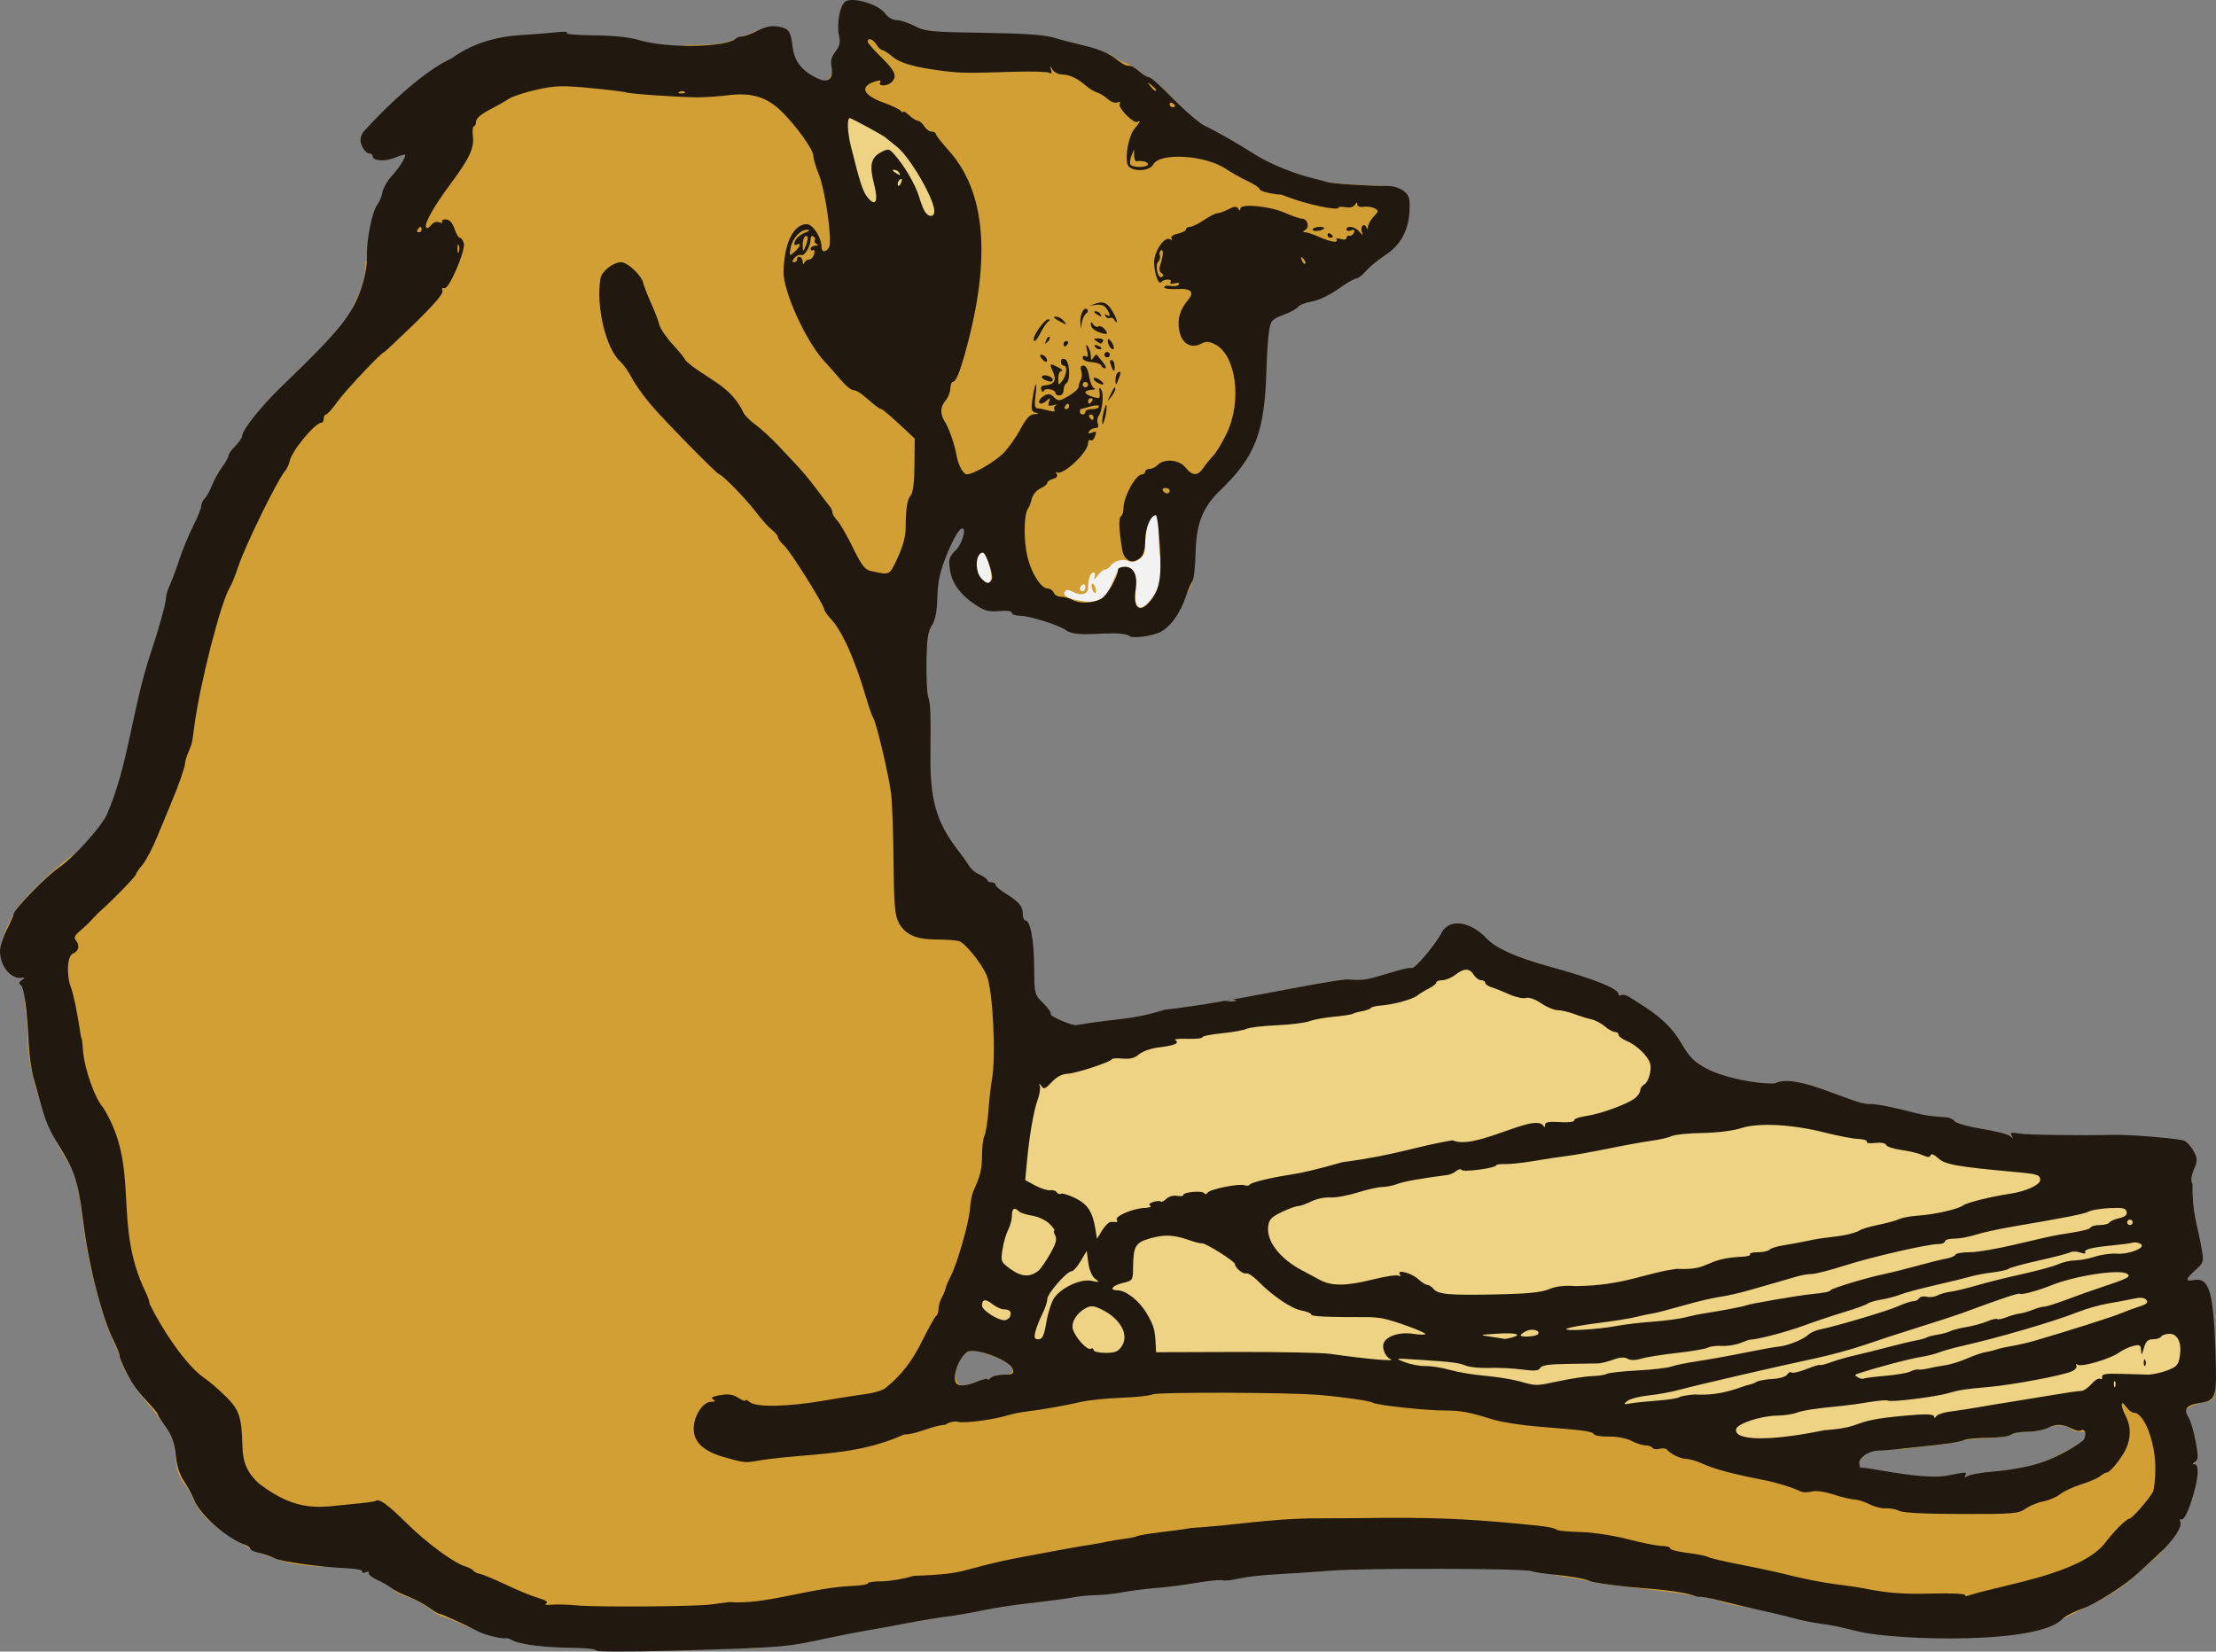
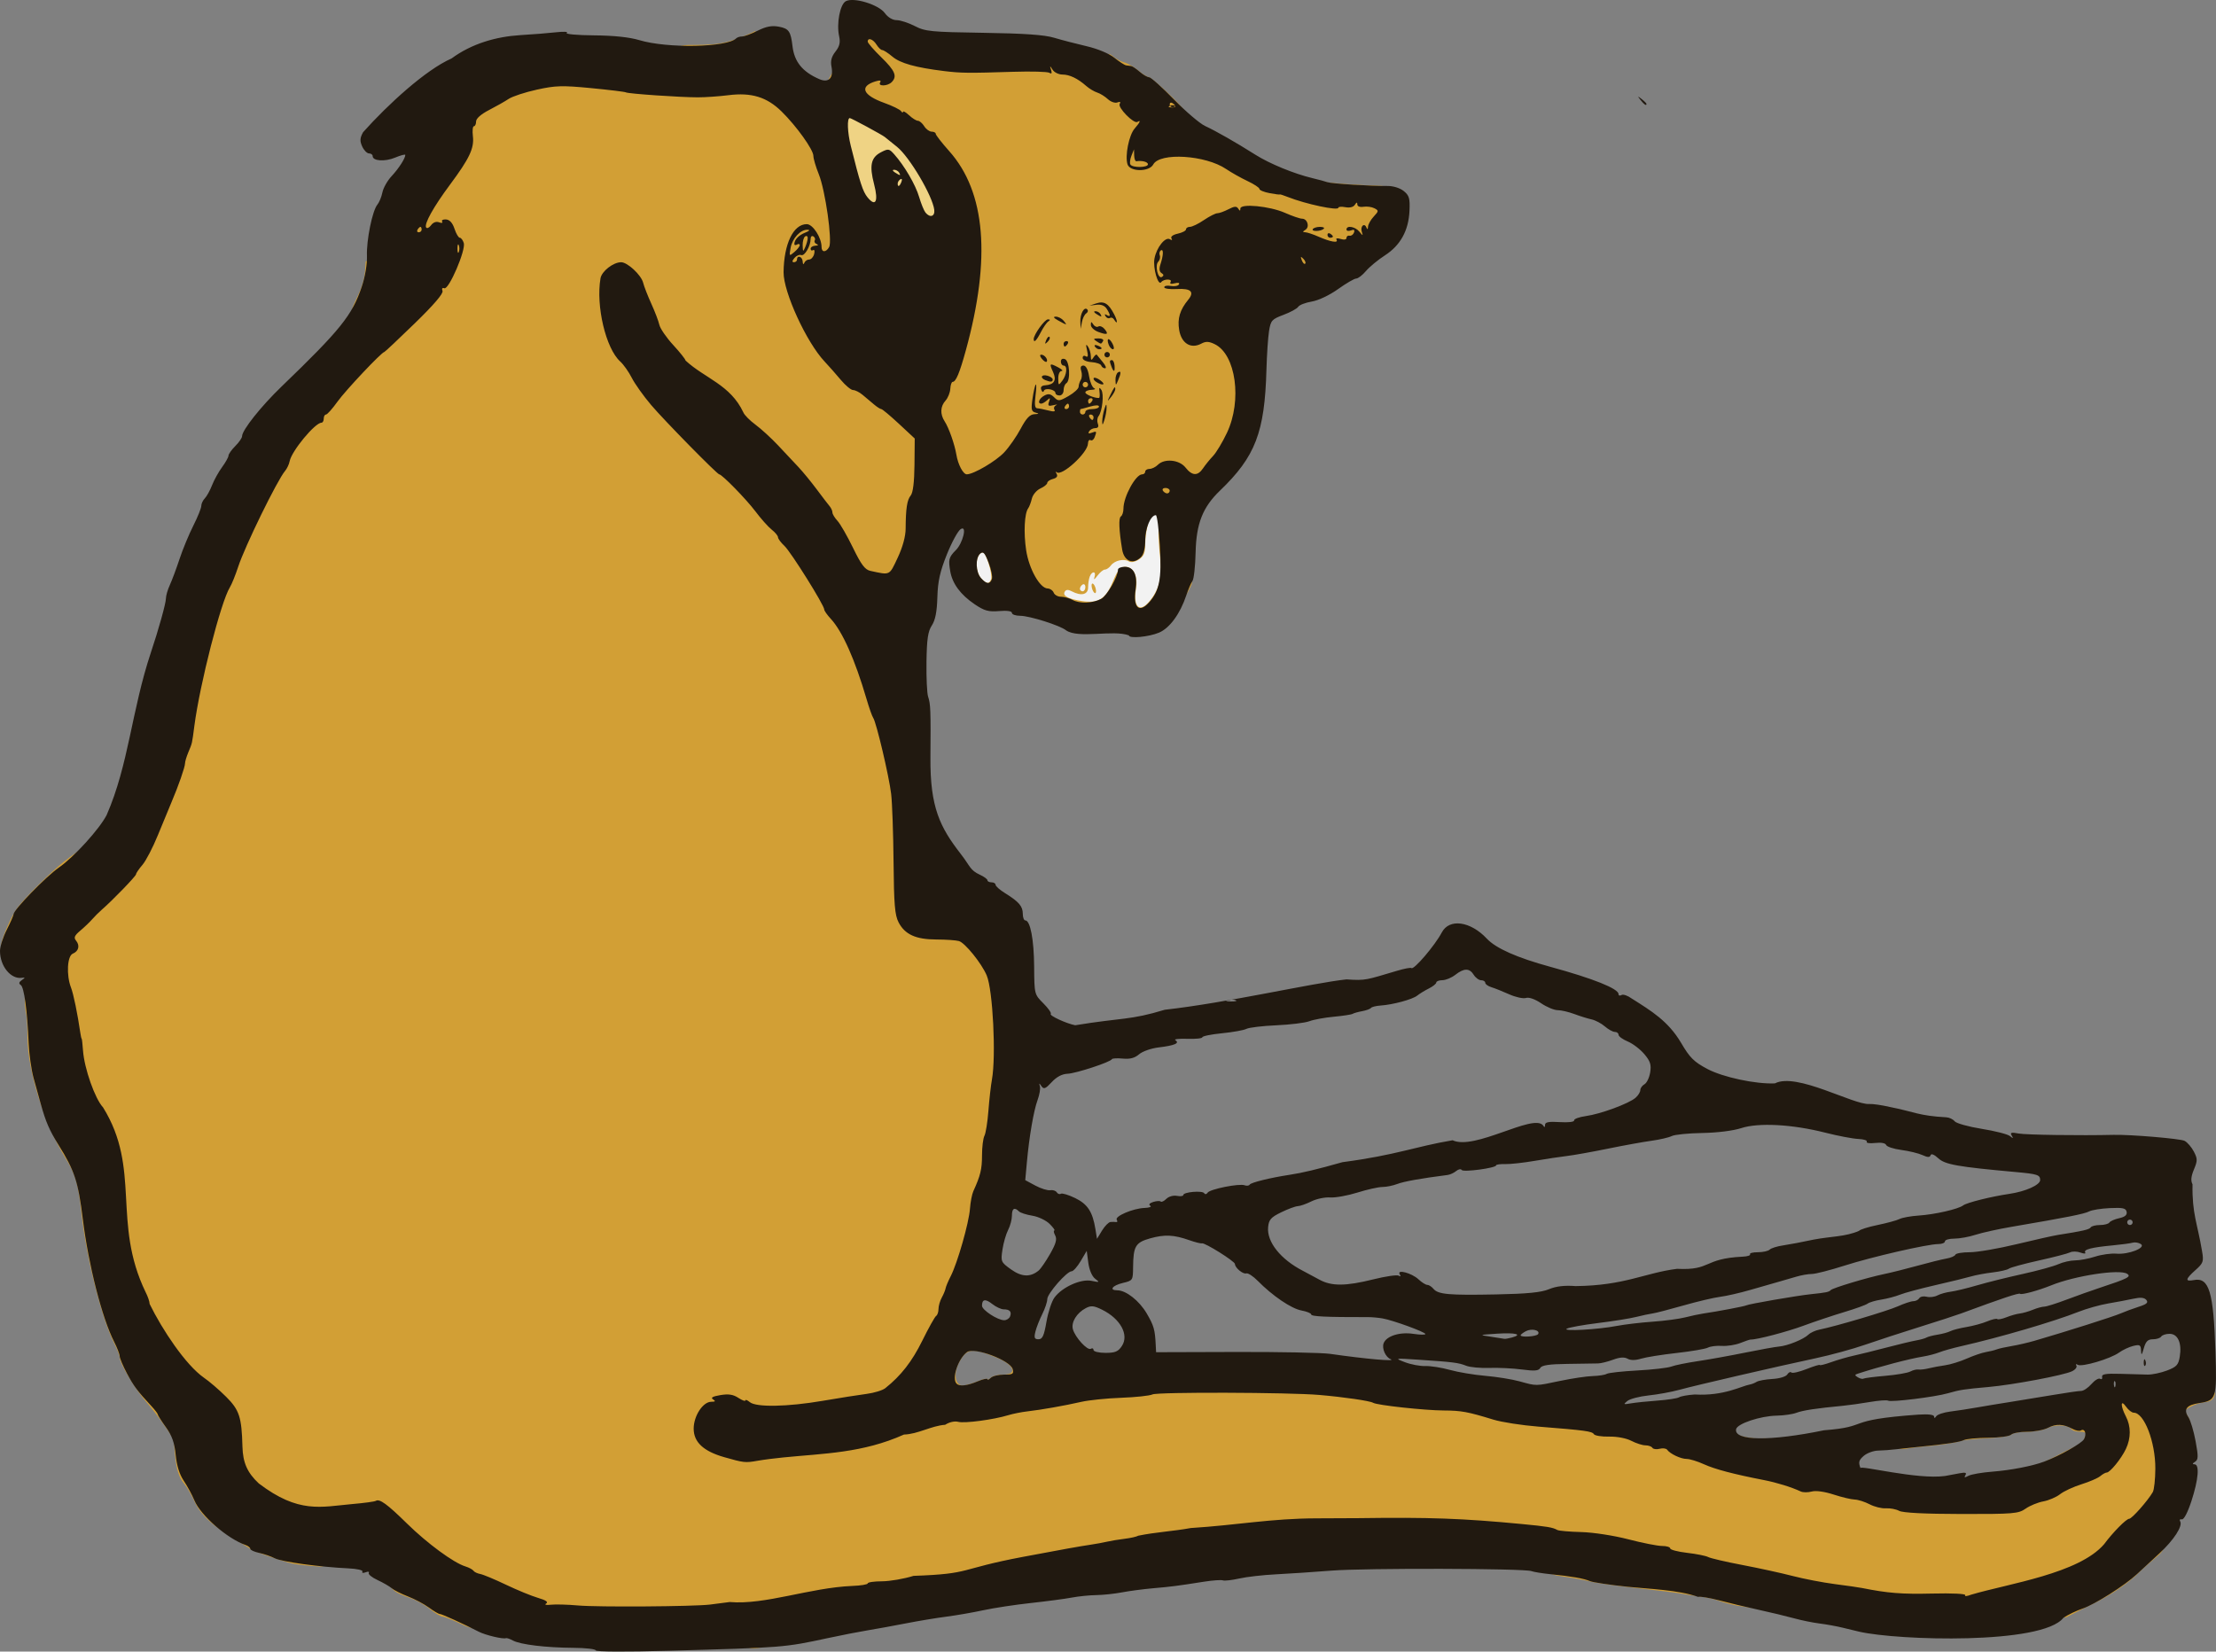
<svg xmlns="http://www.w3.org/2000/svg" xmlns:ns1="http://www.inkscape.org/namespaces/inkscape" xmlns:ns2="http://sodipodi.sourceforge.net/DTD/sodipodi-0.dtd" width="919.641mm" height="685.516mm" viewBox="0 0 3258.57 2428.994" id="svg4705" version="1.1" ns1:version="0.91 r13725" ns2:docname="catreading-1900s-pd.svg">
  <rect x="0" y="0" width="3258.57" height="2428.994" fill="#808080" stroke="none" />
  <defs id="defs4707" />
  <ns2:namedview id="base" pagecolor="#ffffff" bordercolor="#666666" borderopacity="1.0" ns1:pageopacity="0.0" ns1:pageshadow="2" ns1:zoom="0.19132865" ns1:cx="1577.242" ns1:cy="1124.9752" ns1:document-units="px" ns1:current-layer="layer1" showgrid="false" fit-margin-top="0" fit-margin-left="0" fit-margin-right="0" fit-margin-bottom="0" ns1:window-width="1916" ns1:window-height="1035" ns1:window-x="28" ns1:window-y="0" ns1:window-maximized="0" />
  <g ns1:label="Layer 1" ns1:groupmode="layer" id="layer1" transform="translate(3036.607,352.709)">
    <g id="g5342" transform="matrix(4,0,0,4,4781.965,1357.493)">
      <g id="g5359">
        <path ns1:connector-curvature="0" id="path5355" d="m -1546.429,-318.171 -46.464,79.439 -8.993,14.989 7.494,8.993 2.998,7.494 17.986,1.499 26.979,7.494 16.487,-1.499 7.494,-20.984 4.497,-38.97 -13.49,-47.963 z" style="fill:#f2f2f2;fill-rule:evenodd;stroke:none;stroke-width:1px;stroke-linecap:butt;stroke-linejoin:miter;stroke-opacity:1" />
-         <path ns2:nodetypes="ccccccscccccccccccccc" ns1:connector-curvature="0" id="path5350" d="m -1576.285,-39.705 -20.6,83.148 1.498,17.229 35.581,16.854 47.941,-2.247 192.888,35.581 c 0,0 61.05,-10.862 62.923,-10.862 1.873,0 41.199,-6.742 41.199,-6.742 l 23.971,0.749 11.611,3.371 1.498,-7.865 19.102,-5.618 11.985,-6.742 -20.6,-74.159 -151.689,-20.974 -29.589,-25.469 -20.225,-16.105 -47.192,-17.603 -23.596,17.978 -116.856,18.352 z" style="fill:#efd384;fill-opacity:1;fill-rule:evenodd;stroke:none;stroke-width:1px;stroke-linecap:butt;stroke-linejoin:miter;stroke-opacity:1" />
        <path ns2:nodetypes="scscscsccccssccssccsscccsccsscscsscsscccccssscscssssscscscssssccscsssccsccsccccccssssscsccscccccccccscccsscssccccscccscsccsscccsccscsscscsccscscccscsssccccssccscsscssccsscccscccsscccccccsscccsssccssssscssssssssccsscccccsccsss" ns1:connector-curvature="0" id="path5346" transform="translate(312.143,-1559.352)" d="m -1978.938,1153.681 c -0.037,-7.473 0.344,-5.766 -5.712,-3.728 -1.837,0.618 -4.085,-7.106 -4.636,-6.686 -0.55,0.42 -3.7,1.743 -7,2.941 -4.909,1.782 -8.092,2.168 -17.5,2.121 -6.984,-0.034 -13.383,7.948 -16.295,7.071 -8.582,-2.586 -29.853,-4.987 -41.142,-3.69 -9.155,1.052 -18.306,-4.9 -19.564,-3.401 -0.275,0.328 -1.676,0.883 -3.113,1.234 -18.639,37.468 -18.526,68.807 -38.465,78.414 -0.191,6.062 -0.843,8.511 -3.992,15 -3.29,6.78 -0.929,13.487 -14.116,26.62 -15.507,15.444 -22.584,23.432 -22.584,25.488 0,0.645 -0.936,2.37 -2.08,3.832 -4.012,5.128 -9.032,13.684 -9.586,16.344 -0.308,1.477 -1.184,2.926 -1.947,3.219 -0.763,0.293 -1.387,1.423 -1.387,2.51 0,1.087 -1.666,5.263 -3.701,9.281 -2.035,4.018 -3.784,7.755 -3.889,8.305 -0.104,0.55 -1.386,4.375 -2.848,8.5 -1.462,4.125 -3.278,10.2 -4.035,13.5 -1.296,5.654 -2.277,9.129 -6.133,21.75 -0.882,2.888 -3.114,9.512 -3.877,13.637 -0.763,4.125 -1.804,8.4 -2.314,9.5 -0.51,1.1 -1.898,6.275 -3.084,11.5 -4.586,20.204 -11.732,21.066 -25.349,31.674 -4.482,3.491 -14.395,13.3 -17,16.82 -2.319,3.134 -5.602,10.624 -6.158,14.051 -0.757,4.666 6.438,5.539 10.824,9.677 2.664,2.512 -2.148,7.046 -2.09,9.878 0.042,2.018 0.289,4.57 0.549,5.67 0.26,1.1 0.479,4.925 0.479,8.5 0.01,12.022 6.164,31.715 13.754,44 3.94,6.378 4.891,9.649 6.18,21.256 1.775,15.991 7.459,38.411 11.994,47.307 1.082,2.123 1.969,4.447 1.969,5.164 0,2.107 5.78,11.738 9.863,16.434 4.14,4.761 10.763,14.185 10.26,14.6 -0.174,0.144 0,2.978 0.383,6.297 0.468,4.029 1.45,6.934 2.955,8.738 1.24,1.487 3.157,4.762 4.262,7.277 3.567,7.675 13.248,12.345 20.277,16.982 0.626,0.696 11.497,4.503 15.426,5.402 1.61,0.368 6.11,0.87 10,1.115 3.89,0.246 13.762,-5.835 15.793,-5.564 3.442,0.459 8.374,11.704 11.781,14.506 0.825,0.678 3.3,1.808 5.5,2.51 2.2,0.702 5.564,2.557 7.477,4.125 1.913,1.568 4.043,2.852 4.734,2.852 0.691,0 4.077,1.366 7.523,3.035 6.673,3.232 16.688,2.122 17.453,1.357 0.254,-0.254 1.252,-0.039 2.219,0.478 0.967,0.517 4.096,1.175 6.953,1.459 2.857,0.284 5.533,0.727 5.947,0.982 0.414,0.256 4.314,0.544 8.666,0.641 4.352,0.097 8.67,0.452 9.596,0.791 2.042,0.748 18.061,0.525 38.318,-0.533 8.25,-0.431 15.463,3.404 17.113,3.465 5.251,0.193 23.545,-6.231 31.931,-8.35 4.791,-1.211 7.879,-1.883 25.66,-4.968 25.34,-4.396 32.956,-5.663 36.5,-6.07 1.925,-0.221 4.85,-0.628 6.5,-0.902 1.65,-0.275 5.925,-0.747 9.5,-1.049 3.575,-0.302 7.625,-0.818 9,-1.145 1.375,-0.327 4.761,-0.698 7.525,-0.824 2.764,-0.126 5.942,-0.519 7.062,-0.875 1.121,-0.356 6.509,-1.121 11.975,-1.701 5.465,-0.58 11.062,-1.212 12.438,-1.404 1.375,-0.192 7.099,-0.828 12.721,-1.412 5.622,-0.584 11.246,-1.273 12.5,-1.533 1.254,-0.26 6.779,-0.748 12.279,-1.084 5.5,-0.336 14.275,-0.983 19.5,-1.435 10.076,-0.872 70.05,0.46 72.591,1.364 0.825,0.294 4.143,4.035 8.818,4.698 4.675,0.664 9.85,1.589 11.5,2.055 1.65,0.466 9.3,1.549 17,2.41 7.7,0.861 15.125,1.791 16.5,2.066 1.375,0.276 4.434,0.742 6.797,1.035 2.363,0.294 5.513,1.004 7,1.578 1.487,0.574 4.728,1.427 7.203,1.896 44.35,7.085 86.911,6.464 120.5,4.242 2.2,-1.157 6.925,-3.544 10.5,-5.305 6.353,-3.129 12.45,-7.343 16.537,-11.428 1.12,-1.12 4.198,-3.835 6.84,-6.035 5.665,-4.718 -0.725,-11.09 2.673,-20.816 3.674,-10.515 12.565,-23.617 8.218,-30.364 -1.274,-1.977 -1.19,-2.295 0.914,-3.453 1.275,-0.702 3.432,-1.439 4.793,-1.637 2.557,-0.372 3.816,-0.701 4.361,-3.519 -43.867,-6.395 -87.511,9.331 -130.682,18.238 -0.019,0.031 -0.046,0.051 -0.084,0.051 -0.011,0 -0.032,-0.023 -0.045,-0.025 l -10.031,2.07 -24.732,-3.639 c -3.691,0.38 -8.678,-0.431 -10.244,-1.508 l -110.397,-16.24 -118.408,0 -59.955,-20.984 22.482,-79.439 c 0,0 0.183,-21.187 4.081,-44.984 -0.328,-1.888 -0.511,-4.673 -0.627,-8.988 -0.215,-7.997 -0.765,-11.59 -2.262,-14.777 -1.088,-2.316 -8.171,-1.034 -8.514,-2.209 -0.343,-1.175 2.208,-5.198 -0.112,-6.774 -2.32,-1.575 -4.369,-3.201 -4.553,-3.613 -0.183,-0.412 -0.933,-0.75 -1.666,-0.75 -0.733,0 -1.485,-0.338 -1.668,-0.75 -0.506,-1.139 -6.609,-5.25 -7.793,-5.25 -0.572,0 -1.039,-0.376 -1.039,-0.836 0,-0.46 -1.504,-2.822 -3.342,-5.25 -3.904,-5.157 -6.255,-18.35 -5.498,-20.324 0.289,-0.754 0.073,-1.65 -0.48,-1.992 -0.608,-0.375 -1.575,-6.628 -1.54,-15.781 0.032,-8.338 -1.119,-23.881 -1.473,-31.65 -0.558,-12.265 0.474,-16.935 1.979,-19.865 1.045,-2.034 1.881,-6.41 2.107,-11.016 9.938,-26.117 23.5,-34.831 13.106,-4.799 2.042,3.502 5.449,6.827 6.455,6.827 0.524,0 2.017,0.922 3.318,2.051 1.876,1.627 3.157,1.918 6.188,1.406 2.102,-0.355 4.369,-0.214 5.037,0.312 0.668,0.526 2.836,-0.23 5.177,0.127 2.341,0.357 5.671,-3.872 9.931,-2.172 5.351,2.136 8.029,8.655 11.312,8.537 7.54,-0.271 8.903,-0.238 15.117,0.371 4.408,0.432 6.77,0.147 9.496,-1.147 3.538,-1.679 8.04,-5.907 8.104,-7.609 0,0 1.457,3.183 4.944,-4.829 0.718,-1.65 -1.57,-10.457 -1.47,-15.598 0.104,-5.387 0.636,-9.627 1.256,-10.01 0.591,-0.365 2.13,-1.93 1.787,-3.502 0,0 3.353,-5.51 6.58,-8.777 3.227,-3.267 4.685,-4.304 4.685,-4.833 0,-0.529 0.454,-0.963 1.008,-0.963 1.092,0 6.237,-10.034 7.514,-14.654 1.15,-4.161 1.003,-7.403 1.456,-19.163 0.701,-18.218 0.992,-19.338 5.523,-21.301 2.157,-0.935 4.312,-1.699 4.791,-1.699 0.479,0 1.383,-0.619 2.01,-1.373 0.626,-0.754 2.597,-1.607 4.379,-1.897 4.078,-0.662 18.7,-9.67 24.064,-14.824 2.23,-2.143 4.755,-4.123 5.609,-4.4 2.718,-0.882 6.018,-8.056 6.441,-14.004 0.336,-4.721 0.067,-5.933 -1.682,-7.562 -1.145,-1.067 -3.011,-1.971 -4.144,-2.008 -17.226,-0.563 -31.77,-2.241 -34.061,-3.93 -0.55,-0.406 -3.344,-1.503 -6.209,-2.438 -2.865,-0.934 -6.915,-2.862 -9,-4.283 -2.085,-1.421 -6.041,-3.784 -8.791,-5.25 -12.614,-6.725 -10.774,-8.749 -18.291,-16.143 -4.412,-4.338 -8.503,-7.889 -9.094,-7.889 -0.59,0 -2.35,-1.097 -3.91,-2.438 -1.56,-1.34 -3.918,-2.709 -5.24,-3.041 -1.323,-0.332 -3.326,-1.461 -4.451,-2.51 -1.962,-1.828 -5.38,1.524 -16.283,-0.724 -2.75,-0.567 -5.478,-1.425 -6.061,-1.906 -0.583,-0.482 -10.933,-1.083 -23,-1.336 -19.362,-0.405 -18.665,1.367 -22.93,-0.466 -40.501,-27.608 -40.603,66.287 -52.661,5.887 z m 137.427,164.395 c 0.939,0 0.722,5.308 0.608,7.889 -0.091,2.062 0.175,6.9 0.594,10.75 0.809,7.449 -0.316,11.954 -4.09,16.361 -3.552,4.148 -5.843,1.843 -4.779,-4.809 0.751,-4.697 -0.899,-8.053 -3.959,-8.053 -1.814,0 -2.735,1.094 -4.498,5.348 -2.679,6.464 -5.32,8.155 -11.32,7.248 -5.164,-0.781 -7.339,-1.965 -6.398,-3.486 0.476,-0.771 1.266,-0.807 2.562,-0.113 3.44,1.841 6.006,1.238 6.006,-1.414 0,-1.33 0.272,-3.13 0.606,-4 0.833,-2.17 2.477,-2.012 1.74,0.168 -0.399,1.181 -0.046,1.019 1.088,-0.5 0.924,-1.238 2.166,-2.25 2.762,-2.25 0.596,0 1.583,-0.68 2.193,-1.512 1.349,-1.836 4.794,-2.611 6.613,-1.486 0.796,0.492 2.273,0.208 3.666,-0.705 1.849,-1.212 2.332,-2.425 2.332,-5.865 0,-5.027 2.311,-13.57 4.275,-13.57 z m -64.118,16.838 c 0.693,-0.044 1.238,1.013 2.189,3.807 0.857,2.516 1.308,5.231 1,6.033 -0.743,1.935 -1.692,1.841 -3.691,-0.369 -2.017,-2.229 -2.167,-7.499 -0.26,-9.082 0.284,-0.235 0.531,-0.374 0.762,-0.389 z m 40.41,11.447 c -0.041,0.01 -0.079,0.032 -0.113,0.066 -0.275,0.275 -0.209,1.26 0.146,2.188 0.356,0.927 0.871,1.461 1.146,1.186 0.275,-0.275 0.209,-1.258 -0.146,-2.186 -0.311,-0.811 -0.745,-1.323 -1.033,-1.254 z m -3.18,0.236 c 0.359,0.016 0.613,0.415 0.613,1.058 0,0.858 -0.45,1.559 -1,1.559 -0.55,0 -1,-0.424 -1,-0.941 0,-0.517 0.45,-1.219 1,-1.559 0.138,-0.085 0.267,-0.122 0.387,-0.117 z m -40.389,281.844 c 1.932,0.034 4.554,0.91 8.502,2.553 6.45,2.684 7.7,6.221 2.199,6.221 -1.815,0 -3.84,0.539 -4.5,1.199 -0.66,0.66 -1.199,0.879 -1.199,0.486 0,-0.392 -1.631,-0.032 -3.623,0.801 -1.992,0.832 -4.458,1.514 -5.481,1.514 -2.835,0 -3.506,-4.454 -1.291,-8.568 1.563,-2.902 2.908,-4.249 5.393,-4.205 z m 398.523,27.48 c 2.224,-0.113 4.418,0.388 5.051,1.412 0.299,0.484 1.692,0.881 3.094,0.881 1.913,0 2.395,0.395 1.939,1.582 -0.334,0.87 -0.606,1.758 -0.606,1.975 0,0.216 -1.913,1.312 -4.25,2.436 -2.337,1.123 -4.925,2.434 -5.75,2.91 -20.407,10.374 -35.606,15.563 -54,14.331 -12.756,-0.373 -33.521,-18.401 -18.276,-19.693 2.575,-0.185 13.802,3.179 16.276,2.781 2.475,-0.398 5.85,-0.812 7.5,-0.92 4.645,-0.304 11.838,-1.404 13.5,-2.064 0.825,-0.328 5.063,-0.75 9.42,-0.938 4.357,-0.188 8.385,-0.803 8.951,-1.369 0.566,-0.566 3.212,-1.029 5.879,-1.029 2.667,0 6.071,-0.633 7.566,-1.406 1.025,-0.53 2.371,-0.819 3.705,-0.887 z" style="fill:#d29f35;fill-opacity:1" />
        <path ns1:connector-curvature="0" id="path5357" d="m -1655.845,-385.619 c 2.998,5.995 20.984,86.933 20.984,86.933 l 29.977,-31.476 0,-23.982 -5.995,-16.487 -16.487,-11.991 -7.494,-5.995 z" style="fill:#efd384;fill-opacity:1;fill-rule:evenodd;stroke:none;stroke-width:1px;stroke-linecap:butt;stroke-linejoin:miter;stroke-opacity:1" />
-         <path ns2:nodetypes="cscssssssccccsssssssccsscsssssccccssscsccscscsccssssssccccssssccccscsscssscscccccssssssccsssssscscsssssscscssscscccsssscccsccccsssssssssccccccccsssscccsccccssccsssccccssssscccsscscsccssssscccssssscssscsssssssscccccccccsssccccssssssscssssscccsccssccssssscsccccssssssccsscscssscscssssccccsssccssscsscscscscssscsscsscsccccscscssccscscsccccsscsssscscccccsscsscscsscssssccsssssssscsccccscccsscsssccccsssccssccscsccscccccsccccssssssccsccsscsscccsscscssssccscccssssccccscscsssscssscssscsssscccccccscccssssssssscsssscscssssssscsssssscsscccccssscscccccscssscscscccssssscsssscccssssssssssccscsscccscssssscssscccsccsssssssscsssssscccccscsssssssccsssccccccsssssscssssscsscccssccssssscsccscsssscscssscssscscscssscssssccssssssscscscsccsccccsssccscssssssccsssscssssssssscccsscssccscssscscsssscscssccsccsccscscsccssccccsccccscssssssssssscssscssscscsssscssssssssscscsccsccsscssscssccccsssssccccccssscccssssssccscscsssccsccccccsscscccssccsccscscsccscscscccssssscscccsccsscsccssssscssscsssccscsssscccscccccscsccsccsccscsscccscccscccccssccscsccssccscssccsssccscscscsccscsccscccssssssscccccsscsssssscscsccccccccsccsscsssssccscccscssssscscccccccccccsccccssccccsccsccsccsscsscsccsssssscsccsccssssssssssssssscsssssssssssssssssssccsscsccssssccscsccsscssccscssccccsssssscscscssssscccsssssscccccscccscccccccccssssscccccsccs" ns1:connector-curvature="0" id="path5344" d="m -1735.643,179.259 c 2e-4,-0.493 -3.712,-0.92 -8.25,-0.948 -10.072,-0.062 -19.394,-1.188 -22.176,-2.677 -1.141,-0.611 -2.299,-1.005 -2.574,-0.877 -0.977,0.456 -7.539,-1.099 -10,-2.37 -5.613,-2.898 -13.579,-6.526 -14.331,-6.526 -0.441,0 -2.235,-1.057 -3.986,-2.349 -1.751,-1.292 -5.208,-3.13 -7.683,-4.084 -2.475,-0.954 -5.175,-2.315 -6,-3.023 -0.825,-0.709 -3.183,-2.07 -5.241,-3.026 -2.058,-0.956 -3.497,-2.133 -3.198,-2.616 0.299,-0.483 -0.229,-0.582 -1.173,-0.22 -0.949,0.364 -1.464,0.247 -1.152,-0.261 0.311,-0.507 -1.969,-1.038 -5.086,-1.183 -10.488,-0.488 -24.601,-2.419 -27.134,-3.712 -1.384,-0.707 -3.979,-1.6 -5.767,-1.984 -1.788,-0.385 -3.25,-1.062 -3.25,-1.504 0,-0.442 -0.787,-1.074 -1.75,-1.405 -6.661,-2.287 -16.483,-10.854 -18.782,-16.382 -0.858,-2.063 -2.627,-5.326 -3.931,-7.251 -1.545,-2.281 -2.572,-5.583 -2.949,-9.479 -0.43,-4.448 -1.347,-7.05 -3.583,-10.163 -1.653,-2.301 -3.005,-4.428 -3.005,-4.726 0,-0.298 -1.012,-1.63 -2.25,-2.962 -5.287,-5.688 -6.592,-7.432 -9.101,-12.162 -1.457,-2.746 -2.649,-5.576 -2.649,-6.29 0,-0.714 -0.923,-3.107 -2.051,-5.319 -4.415,-8.654 -9.422,-28.25 -11.475,-44.913 -1.718,-13.941 -3.034,-17.967 -8.985,-27.486 -3.304,-5.285 -4.69,-8.487 -6.491,-15 -0.609,-2.2 -1.793,-6.475 -2.632,-9.5 -0.839,-3.025 -1.666,-8.875 -1.837,-13 -0.492,-11.823 -1.665,-20.434 -2.897,-21.25 -0.802,-0.531 -0.694,-1.054 0.368,-1.792 1.333,-0.926 1.333,-1.02 0,-0.842 -4.064,0.54 -8,-4.328 -8,-9.897 0,-1.584 1.123,-5.094 2.496,-7.8 1.373,-2.706 2.498,-5.276 2.5,-5.712 0.01,-1.597 11.966,-13.901 16.679,-17.163 5.519,-3.82 14.882,-14.123 17.538,-19.299 8.12,-18.548 9.154,-38.436 16.256,-59.745 2.802,-8.318 5.531,-18.124 5.531,-19.877 0,-1.001 0.652,-3.239 1.448,-4.972 0.796,-1.733 2.399,-6.031 3.561,-9.55 1.162,-3.519 3.435,-9.019 5.052,-12.221 1.617,-3.202 2.939,-6.478 2.939,-7.28 0,-0.801 0.582,-2.052 1.292,-2.779 0.711,-0.727 1.908,-2.896 2.66,-4.821 0.752,-1.925 2.421,-4.932 3.708,-6.683 1.287,-1.751 2.34,-3.643 2.34,-4.205 0,-0.562 1.125,-2.146 2.5,-3.521 1.375,-1.375 2.5,-3.013 2.5,-3.641 0,-2.212 6.988,-10.999 14.5,-18.234 21.635,-20.837 25.965,-26.222 29.483,-36.666 1.242,-3.688 2.024,-8.335 1.916,-11.39 -0.207,-5.847 1.994,-16.621 3.852,-18.86 0.68,-0.82 1.506,-2.835 1.835,-4.479 0.329,-1.644 1.839,-4.317 3.356,-5.94 2.622,-2.806 5.059,-6.576 5.059,-7.829 0,-0.319 -1.682,0.124 -3.738,0.983 -3.761,1.571 -8.262,1.269 -8.262,-0.554 0,-0.54 -0.603,-0.981 -1.339,-0.981 -0.737,0 -1.862,-1.147 -2.501,-2.548 -0.924,-2.028 -0.859,-3.1 0.319,-5.25 9.16,-10.245 22.992,-22.925 32.521,-27.119 7.415,-5.45 16.316,-8.004 25.2,-8.573 4.565,-0.27 10.55,-0.746 13.3,-1.059 2.75,-0.312 4.482,-0.204 3.849,0.241 -0.633,0.445 3.867,0.85 10,0.9 7.279,0.06 13.072,0.67 16.682,1.757 10.291,3.099 32.265,2.689 35.618,-0.664 0.377,-0.377 1.349,-0.685 2.159,-0.685 0.811,0 3.392,-0.958 5.737,-2.129 3.144,-1.57 5.193,-1.955 7.803,-1.465 3.636,0.682 4.356,1.71 4.986,7.127 0.672,5.771 3.657,9.456 9.839,12.143 3.475,1.511 5.334,-0.39 4.493,-4.596 -0.414,-2.071 0.01,-3.665 1.454,-5.504 1.527,-1.942 1.867,-3.36 1.359,-5.674 -1.022,-4.652 0.335,-11.731 2.467,-12.872 2.9,-1.552 12.047,1.24 14.33,4.374 1.149,1.578 2.856,2.597 4.348,2.597 1.351,0 4.351,0.977 6.667,2.172 3.859,1.991 5.964,2.198 25.21,2.485 14.99,0.223 22.431,0.742 26,1.813 2.75,0.825 8.111,2.221 11.913,3.103 4.094,0.949 8.274,2.688 10.25,4.265 1.835,1.464 3.787,2.719 4.337,2.787 0.55,0.069 1.381,0.181 1.847,0.25 0.466,0.069 1.885,1.025 3.153,2.125 1.268,1.1 2.824,2 3.457,2 0.633,0 4.726,3.665 9.097,8.145 4.371,4.48 9.521,8.875 11.447,9.767 4.058,1.881 11.367,6.055 18.5,10.566 5.247,3.318 14.242,7.011 21,8.622 2.2,0.524 4.65,1.186 5.444,1.47 1.516,0.542 15.989,1.456 22.156,1.4 2.09,-0.019 4.585,0.764 5.948,1.868 2.009,1.627 2.313,2.678 2.104,7.282 -0.329,7.25 -3.328,12.684 -9.03,16.364 -2.542,1.641 -5.675,4.228 -6.961,5.75 -1.286,1.522 -2.901,2.767 -3.587,2.767 -0.687,0 -3.684,1.743 -6.661,3.872 -3.13,2.24 -7.205,4.174 -9.662,4.588 -2.337,0.394 -4.587,1.262 -5,1.931 -0.413,0.668 -2.843,1.999 -5.4,2.956 -4.297,1.609 -4.7,2.06 -5.327,5.947 -0.373,2.313 -0.803,8.706 -0.956,14.206 -0.642,23.079 -4.061,31.974 -17.105,44.5 -6.317,6.067 -8.697,12.113 -8.935,22.705 -0.114,5.063 -0.636,9.788 -1.159,10.5 -0.523,0.712 -1.547,3.095 -2.275,5.295 -2.228,6.732 -6.098,12.033 -9.989,13.683 -3.788,1.607 -11.104,2.278 -11.104,1.018 -5.745,-2.147 -18.564,1.314 -23.096,-1.861 -2.133,-1.76 -13.444,-5.341 -16.873,-5.341 -1.667,0 -3.031,-0.479 -3.031,-1.065 0,-0.659 -1.795,-0.915 -4.704,-0.671 -3.911,0.328 -5.421,-0.09 -8.966,-2.483 -5.241,-3.537 -8.274,-7.658 -9.02,-12.255 -0.63,-3.882 -0.705,-4.939 2.09,-7.676 2.505,-2.454 4.285,-9.294 1.784,-7.731 -1,0.624 -3.292,4.813 -5.094,9.308 -2.545,6.349 -3.325,9.867 -3.496,15.765 -0.155,5.355 -0.754,8.407 -2.033,10.359 -1.431,2.184 -1.845,4.999 -1.967,13.358 -0.085,5.825 0.183,11.594 0.594,12.82 0.91,2.712 0.998,5.002 0.857,22.446 -0.147,18.287 3.557,25.599 11.098,35.325 3.635,4.688 3.382,6.01 7.109,7.724 1.512,0.695 2.75,1.604 2.75,2.02 0,0.416 0.675,0.756 1.5,0.756 0.825,0 1.5,0.413 1.5,0.918 0,0.505 1.587,1.899 3.526,3.098 5.033,3.111 6.473,4.792 6.473,7.555 0,1.336 0.415,2.429 0.922,2.429 1.834,0 3.18,7.042 3.251,17.007 0.072,10.141 0.082,10.18 3.383,13.482 1.821,1.821 3.047,3.575 2.724,3.898 -0.609,0.609 5.697,3.531 8.987,4.165 17.432,-2.863 20.122,-1.791 32.926,-5.698 23.122,-2.586 53.849,-9.754 66.807,-11.168 7.173,0.509 7.26,0.174 18.544,-3.149 2.674,-0.805 5.065,-1.261 5.313,-1.013 0.844,0.844 8.673,-8.327 11.181,-13.097 2.751,-5.233 10.524,-4.156 16.565,2.294 3.339,3.565 11.091,7.002 23.345,10.35 15.718,4.294 25.052,8.026 25.052,10.015 0,0.568 0.493,0.729 1.095,0.357 0.602,-0.372 2.29,0.202 3.75,1.276 7.283,4.603 13.42,8.311 18.15,16.288 3.211,5.486 4.724,6.993 9.656,9.614 5.733,3.047 17.822,5.627 24.849,5.304 7.929,-4.144 28.848,7.943 34.677,7.581 1.198,-0.088 4.572,0.396 7.5,1.077 9.291,1.827 10.571,3.258 20.823,3.814 1.1,0.057 2.48,0.715 3.066,1.463 0.587,0.748 5.056,1.998 9.932,2.779 4.876,0.781 9.545,1.969 10.376,2.641 1.226,0.992 1.352,0.96 0.673,-0.167 -0.674,-1.119 -0.173,-1.264 2.587,-0.746 2.648,0.497 22.685,0.776 34.865,0.486 6.268,-0.149 24.603,1.401 26.11,2.207 1.028,0.55 2.557,2.331 3.398,3.958 1.365,2.64 1.368,3.344 0.024,6.561 -1.062,2.541 -1.215,4.147 -0.519,5.447 -0.199,10.882 1.776,14.238 3.507,24.614 0.653,3.79 0.45,4.372 -2.404,6.915 -3.771,3.36 -3.931,4.325 -0.611,3.69 5.617,-1.074 7.222,4.253 7.941,26.357 0.555,17.065 0.287,17.922 -5.905,18.857 -4.74,0.716 -5.952,2.268 -4.043,5.181 0.778,1.187 1.968,5.163 2.644,8.835 1.044,5.665 1.012,6.815 -0.206,7.586 -0.997,0.631 -1.054,0.914 -0.187,0.924 1.907,0.023 1.435,5.64 -1.137,13.515 -1.367,4.188 -2.783,6.89 -3.524,6.725 -0.681,-0.151 -0.961,0.173 -0.623,0.721 1.05,1.699 -2.313,6.889 -7.663,11.827 -2.817,2.6 -6.512,6.016 -8.212,7.592 -4.561,4.227 -15.509,11.151 -20.091,12.705 -2.2,0.746 -5.323,2.252 -6.941,3.347 -7.764,9.962 -60.843,8.367 -75.059,5.114 -1.1,-0.261 -3.836,-0.922 -6.08,-1.47 -2.244,-0.547 -6.069,-1.241 -8.5,-1.541 -2.431,-0.3 -6.67,-1.165 -9.42,-1.922 -2.75,-0.757 -8.6,-2.164 -13,-3.125 -4.4,-0.962 -10.925,-2.52 -14.5,-3.462 -3.575,-0.942 -7.062,-1.518 -7.75,-1.279 -7.199,-2.58 -18.101,-2.912 -25.75,-3.707 -6.6,-0.684 -12.9,-1.627 -14,-2.095 -2.303,-0.98 -6.681,-1.747 -14.5,-2.539 -3.025,-0.307 -6.175,-0.816 -7,-1.133 -2.65,-1.016 -61.081,-1.162 -73.5,-0.184 -6.6,0.52 -15.825,1.136 -20.5,1.368 -4.675,0.232 -10.714,0.922 -13.419,1.532 -2.705,0.61 -5.418,0.918 -6.028,0.684 -0.61,-0.234 -3.747,-0.012 -6.971,0.494 -10.06,1.578 -11.899,1.815 -18.582,2.397 -3.575,0.311 -8.75,0.994 -11.5,1.516 -2.75,0.523 -7.025,0.978 -9.5,1.012 -2.475,0.034 -6.525,0.445 -9,0.913 -2.475,0.468 -9.225,1.364 -15,1.992 -5.775,0.628 -13.65,1.824 -17.5,2.658 -3.85,0.834 -9.925,1.89 -13.5,2.347 -3.575,0.457 -10.325,1.576 -15,2.488 -4.675,0.912 -10.975,2.06 -14,2.551 -3.025,0.491 -9.55,1.763 -14.5,2.827 -16.284,3.499 -16.259,3.497 -58.75,4.69 -15.67,0.44 -26.75,0.379 -26.75,-0.146 z m 42,-16.851 c 1.925,-0.229 5.188,-0.65 7.25,-0.935 13.101,1.115 29.366,-5.24 44.997,-5.914 3.161,-0.108 5.748,-0.534 5.75,-0.947 0,-0.412 2.365,-0.756 5.253,-0.763 2.888,-0.007 8.103,-0.907 11.589,-2 21.775,-0.75 15.952,-2.405 40.161,-6.973 14.827,-2.8 20.679,-3.851 25,-4.492 1.925,-0.285 4.625,-0.782 6,-1.104 1.375,-0.322 4.275,-0.8 6.444,-1.063 2.17,-0.263 4.42,-0.772 5,-1.132 6.312,-1.312 13.078,-1.658 19.283,-2.817 17.044,-1.069 29.474,-3.532 46.273,-3.565 5.225,0.007 12.2,-0.026 15.5,-0.072 25.769,-0.366 38.233,0.085 60,2.168 9.314,0.891 11.302,1.225 13,2.183 0.55,0.31 4.519,0.656 8.82,0.768 4.408,0.115 11.94,1.275 17.262,2.658 5.193,1.349 10.787,2.453 12.43,2.453 1.643,0 2.987,0.406 2.987,0.902 0,0.496 2.794,1.226 6.21,1.623 3.415,0.396 6.903,1.092 7.75,1.547 0.847,0.454 6.49,1.767 12.54,2.917 6.05,1.15 14.375,2.969 18.5,4.042 4.125,1.073 11.1,2.416 15.5,2.985 4.4,0.569 8.9,1.216 10,1.437 9.401,1.891 14.707,2.313 25.75,2.046 7.402,-0.179 12.516,0.07 12.193,0.594 -0.306,0.496 0.706,0.405 2.25,-0.202 13.887,-4.095 39.522,-7.732 48.807,-18.533 3.232,-4.369 8.156,-9.357 9.238,-9.357 0.972,0 6.84,-6.639 8.664,-9.801 0.496,-0.86 0.918,-4.744 0.937,-8.631 0.049,-9.817 -4.1,-20.567 -7.937,-20.567 -0.709,0 -1.989,-1 -2.845,-2.223 -2.04,-2.912 -2.077,-0.298 -0.051,3.587 1.903,3.649 1.901,7.977 0,11.985 -1.7,3.575 -5.83,8.651 -7.039,8.651 -0.443,0 -1.515,0.598 -2.384,1.328 -0.868,0.731 -3.976,2.075 -6.905,2.988 -2.93,0.913 -6.463,2.553 -7.851,3.645 -1.389,1.092 -4.167,2.285 -6.173,2.651 -2.007,0.366 -4.931,1.565 -6.498,2.665 -2.632,1.848 -4.434,1.998 -23.617,1.968 -13.405,-0.021 -21.512,-0.432 -22.869,-1.157 -1.156,-0.619 -3.353,-1.037 -4.883,-0.93 -1.53,0.107 -4.222,-0.56 -5.982,-1.482 -1.76,-0.922 -4.235,-1.706 -5.5,-1.743 -1.265,-0.036 -4.763,-0.87 -7.775,-1.853 -3.29,-1.074 -6.482,-1.512 -8,-1.099 -1.389,0.379 -3.2,0.373 -4.025,-0.013 -3.431,-1.604 -8.807,-3.271 -13.5,-4.187 -11.257,-2.196 -18.081,-3.997 -22.122,-5.838 -2.348,-1.069 -5.199,-1.944 -6.337,-1.944 -2.153,0 -6.069,-1.848 -7.189,-3.393 -0.356,-0.491 -1.593,-0.646 -2.749,-0.344 -1.156,0.302 -2.353,0.142 -2.661,-0.357 -0.308,-0.498 -1.456,-0.906 -2.551,-0.906 -1.095,0 -3.431,-0.747 -5.191,-1.661 -1.856,-0.963 -5.289,-1.615 -8.173,-1.552 -2.735,0.06 -5.252,-0.343 -5.593,-0.895 -0.661,-1.069 -3.096,-1.4 -20.434,-2.78 -6.05,-0.481 -13.475,-1.635 -16.5,-2.564 -9.436,-2.897 -11.763,-3.327 -18.224,-3.364 -7.152,-0.041 -24.564,-1.937 -26.012,-2.832 -1.147,-0.709 -10.703,-2.102 -19.764,-2.882 -11.194,-0.963 -59.409,-1.114 -61.334,-0.191 -1.009,0.483 -6.184,1.038 -11.5,1.233 -5.316,0.195 -11.916,0.868 -14.666,1.497 -6.222,1.422 -14.783,2.933 -19.866,3.507 -2.126,0.24 -5.276,0.869 -7,1.398 -5.367,1.646 -16.028,3.063 -18.383,2.444 -1.324,-0.348 -3.296,0.095 -4.796,1.078 -5.175,0.388 -10.001,3.451 -15.156,3.599 -15.191,6.824 -29.361,6.92 -44.364,8.415 -2.99,0.283 -7.236,0.83 -9.435,1.218 -4.54,0.799 -5.034,0.746 -12.262,-1.316 -7.644,-2.18 -11.238,-5.533 -11.238,-10.482 0,-4.677 3.378,-9.863 6.438,-9.886 1.566,-0.012 1.73,-0.226 0.681,-0.89 -0.974,-0.617 -0.186,-1.077 2.671,-1.559 3.008,-0.508 4.717,-0.249 6.631,1.005 1.418,0.929 2.579,1.358 2.579,0.952 0,-0.406 0.736,-0.127 1.636,0.62 2.35,1.95 13.796,1.741 26.864,-0.492 6.05,-1.034 13.276,-2.173 16.058,-2.532 2.782,-0.359 5.888,-1.313 6.902,-2.121 5.752,-4.582 9.815,-9.799 13.581,-17.435 2.328,-4.722 4.622,-8.825 5.096,-9.118 0.475,-0.293 0.863,-1.436 0.863,-2.54 0,-1.104 0.541,-2.99 1.202,-4.191 0.661,-1.201 1.293,-2.727 1.405,-3.391 0.112,-0.664 0.963,-2.689 1.891,-4.5 2.478,-4.834 6.695,-19.608 7.066,-24.752 0.177,-2.452 0.741,-5.377 1.254,-6.5 2.602,-5.694 3.182,-8.092 3.182,-13.154 0,-3.035 0.4,-6.277 0.889,-7.203 0.489,-0.926 1.147,-5.059 1.462,-9.184 0.315,-4.125 0.898,-9.3 1.296,-11.5 1.557,-8.622 0.338,-32.948 -1.919,-38.273 -1.899,-4.481 -8.002,-12.026 -10.228,-12.644 -1.1,-0.306 -4.835,-0.562 -8.3,-0.569 -7.518,-0.016 -11.533,-1.836 -13.857,-6.281 -1.394,-2.666 -1.721,-6.567 -1.864,-22.233 -0.095,-10.45 -0.492,-21.7 -0.882,-25 -0.771,-6.524 -5.46,-26.383 -6.61,-28 -0.391,-0.55 -1.503,-3.7 -2.47,-7 -4.221,-14.407 -8.854,-24.794 -13.103,-29.376 -1.328,-1.432 -2.414,-2.981 -2.414,-3.442 0,-1.578 -12.268,-21.178 -14.636,-23.384 -1.3,-1.211 -2.364,-2.641 -2.364,-3.177 0,-0.536 -1.042,-1.796 -2.316,-2.798 -1.274,-1.002 -4.006,-4.073 -6.072,-6.823 -3.282,-4.369 -12.211,-13.5 -13.201,-13.5 -0.757,0 -20.228,-19.823 -25.047,-25.5 -2.801,-3.3 -6.006,-7.8 -7.122,-10 -1.116,-2.2 -3.026,-4.9 -4.245,-6 -5.292,-4.775 -8.996,-20.396 -7.253,-30.589 0.445,-2.602 4.69,-5.911 7.585,-5.911 2.334,0 7.378,4.692 8.089,7.525 0.349,1.392 1.707,4.881 3.017,7.753 1.31,2.872 2.633,6.348 2.939,7.723 0.306,1.375 2.598,4.715 5.092,7.423 2.494,2.708 4.535,5.279 4.535,5.714 7.111,6.573 16.468,8.863 21.257,19.073 0.357,0.94 2.358,2.97 4.447,4.509 2.088,1.54 5.822,4.956 8.297,7.591 2.475,2.636 5.85,6.231 7.501,7.991 1.651,1.759 4.678,5.449 6.727,8.199 2.049,2.75 4.186,5.544 4.749,6.208 0.563,0.664 1.023,1.696 1.023,2.292 0,0.596 0.832,1.977 1.849,3.068 1.017,1.091 3.586,5.558 5.71,9.925 3.024,6.219 4.412,8.06 6.401,8.491 7.364,1.595 6.902,1.816 10.009,-4.786 1.841,-3.911 2.927,-7.858 2.945,-10.698 0.047,-7.497 0.524,-10.619 1.871,-12.242 0.835,-1.006 1.318,-4.941 1.378,-11.245 l 0.093,-9.698 -5.811,-5.408 c -3.196,-2.974 -6.11,-5.408 -6.475,-5.408 -0.366,0 -1.596,-0.787 -2.733,-1.75 -1.138,-0.963 -3.012,-2.538 -4.164,-3.5 -1.153,-0.963 -2.719,-1.75 -3.481,-1.75 -0.762,0 -2.797,-1.688 -4.523,-3.75 -1.726,-2.062 -4.408,-5.1 -5.96,-6.75 -6.674,-7.095 -15.142,-25.545 -15.066,-32.826 0.109,-10.435 3.598,-17.674 8.517,-17.674 2.243,0 5.44,4.937 5.44,8.401 0,2.051 1.64,2.064 2.783,0.023 1.249,-2.232 -1.394,-20.856 -3.805,-26.807 -1.088,-2.686 -1.978,-5.701 -1.978,-6.7 0,-2.281 -6.178,-10.919 -11.679,-16.329 -5.415,-5.325 -11.084,-7.066 -19.541,-6 -3.454,0.435 -8.53,0.789 -11.28,0.785 -6.577,-0.008 -25.605,-1.32 -26.415,-1.821 -0.349,-0.216 -6.092,-0.918 -12.763,-1.562 -10.66,-1.028 -13.079,-0.961 -19.975,0.557 -4.316,0.95 -8.972,2.476 -10.347,3.392 -1.375,0.916 -4.638,2.766 -7.25,4.111 -2.928,1.508 -4.75,3.117 -4.75,4.197 0,0.963 -0.36,1.752 -0.799,1.752 -0.44,0 -0.606,1.656 -0.37,3.68 0.516,4.423 -1.25,8.155 -8.432,17.82 -6.036,8.122 -9.556,14.437 -8.763,15.72 0.306,0.495 1.123,0.124 1.815,-0.823 0.776,-1.061 1.911,-1.472 2.956,-1.071 0.944,0.362 1.442,0.239 1.123,-0.277 -0.315,-0.51 0.333,-0.86 1.441,-0.776 1.326,0.1 2.385,1.275 3.099,3.439 0.597,1.808 1.47,3.288 1.94,3.288 0.47,0 1.131,0.868 1.468,1.93 0.82,2.582 -5.491,17.279 -7.147,16.644 -0.751,-0.288 -1.012,0.096 -0.67,0.986 0.363,0.946 -3.232,5.141 -10.241,11.949 -5.94,5.77 -10.956,10.491 -11.145,10.491 -0.943,0 -14.249,14.107 -17.214,18.25 -1.87,2.612 -3.774,4.75 -4.23,4.75 -0.457,0 -0.831,0.675 -0.831,1.5 0,0.825 -0.369,1.5 -0.82,1.5 -2.375,0 -10.989,10.411 -11.709,14.152 -0.217,1.128 -0.975,2.737 -1.683,3.574 -2.899,3.426 -14.796,27.756 -17.249,35.274 -0.987,3.025 -2.366,6.427 -3.065,7.56 -3.297,5.345 -11.006,35.46 -13.04,50.94 -0.896,6.818 -0.731,6.106 -2.268,9.815 -0.641,1.548 -1.166,3.333 -1.166,3.967 0,1.321 -2.452,8.359 -4.954,14.218 -0.939,2.2 -3.201,7.676 -5.026,12.169 -1.825,4.493 -4.376,9.401 -5.669,10.906 -1.293,1.505 -2.351,3.057 -2.351,3.449 0,0.673 -8.619,9.588 -12.647,13.083 -1.019,0.884 -2.595,2.459 -3.502,3.5 -0.907,1.041 -2.867,2.914 -4.356,4.162 -2.121,1.777 -2.46,2.567 -1.566,3.645 1.507,1.816 0.993,3.913 -1.179,4.804 -2.054,0.843 -2.43,7.884 -0.666,12.467 0.927,2.409 2.396,9.551 3.457,16.815 0.161,1.1 0.372,2 0.469,2 0.097,0 0.32,1.963 0.494,4.363 0.482,6.615 4.405,17.74 7.363,20.88 14.069,22.694 3.227,42.279 15.66,67.958 0.803,1.54 1.463,3.482 1.466,4.317 4.657,9.513 13.223,22.374 19.907,27.081 1.956,1.321 5.656,4.497 8.221,7.057 4.858,4.849 5.706,7.444 5.994,18.344 0.155,5.887 1.793,9.574 5.996,13.5 14.684,11.188 22.831,8.624 34.3,7.596 4.351,-0.373 8.28,-0.905 8.729,-1.183 1.388,-0.858 4.156,1.157 11.502,8.373 7.377,7.246 17.076,14.38 21.357,15.708 1.375,0.426 2.744,1.153 3.043,1.615 0.299,0.462 1.424,1 2.5,1.196 1.076,0.196 5.332,1.971 9.457,3.945 4.125,1.974 9.428,4.151 11.786,4.838 2.861,0.834 3.858,1.517 3,2.055 -0.77,0.483 -0.082,0.667 1.714,0.458 1.65,-0.192 6.15,-0.068 10,0.275 7.237,0.644 42.32,0.404 48.5,-0.332 z m 459.392,-48.275 c 2.132,-0.397 2.692,-0.215 2.129,0.695 -0.575,0.931 -0.303,0.989 1.108,0.237 1.029,-0.548 5.021,-1.238 8.871,-1.534 6.691,-0.513 14.718,-2.073 19,-3.693 5.774,-2.184 13.768,-6.693 14.621,-8.247 1.066,-1.942 0.279,-4.095 -1.169,-3.199 -0.501,0.309 -1.849,0.06 -2.996,-0.554 -3.467,-1.855 -6.045,-1.982 -9.023,-0.441 -1.558,0.806 -5.016,1.465 -7.683,1.465 -2.667,0 -5.335,0.485 -5.927,1.077 -0.592,0.592 -4.395,1.109 -8.45,1.147 -4.055,0.039 -8.052,0.412 -8.883,0.83 -1.492,0.75 -6.762,1.545 -16.49,2.485 -2.75,0.266 -6.575,0.675 -8.5,0.908 -1.925,0.234 -4.894,0.453 -6.597,0.488 -1.703,0.035 -4.074,0.912 -5.269,1.948 -1.808,1.568 -2.006,2.322 -1.178,4.5 -0.127,-1.151 20.736,4.288 31.044,2.889 1.375,-0.255 3.801,-0.706 5.392,-1.002 z m -15.142,-21.569 c 3.678,-0.234 5.755,0.024 5.765,0.716 0.01,0.689 0.289,0.651 0.769,-0.103 0.414,-0.652 2.77,-1.438 5.235,-1.747 2.465,-0.309 6.731,-0.961 9.481,-1.45 2.75,-0.489 8.375,-1.419 12.5,-2.066 4.125,-0.648 11.325,-1.827 16,-2.621 4.675,-0.794 9.206,-1.441 10.07,-1.437 0.863,0.004 2.564,-1.137 3.779,-2.534 1.215,-1.398 2.658,-2.264 3.205,-1.926 0.548,0.338 0.872,0.019 0.721,-0.709 -0.21,-1.014 1.364,-1.276 6.725,-1.117 3.85,0.114 8.35,0.24 10,0.28 1.65,0.04 4.856,-0.632 7.125,-1.493 3.531,-1.339 4.207,-2.074 4.699,-5.1 0.813,-5.012 -0.693,-8.395 -3.74,-8.395 -1.356,0 -2.744,0.45 -3.084,1 -0.34,0.55 -1.704,1 -3.03,1 -1.863,0 -2.626,0.741 -3.351,3.25 -0.772,2.673 -0.954,2.832 -1.029,0.892 -0.079,-2.053 -0.446,-2.274 -2.84,-1.703 -1.512,0.361 -3.886,1.473 -5.275,2.472 -3.194,2.298 -13.679,5.39 -15.164,4.473 -0.622,-0.384 -0.844,-0.246 -0.5,0.311 0.341,0.552 -0.377,1.483 -1.595,2.069 -3.083,1.482 -21.687,4.988 -30.716,5.788 -9.004,0.798 -10.471,1.025 -15,2.324 -4.702,1.349 -20.847,3.337 -21.886,2.695 -0.456,-0.282 -3.481,-0.059 -6.722,0.494 -3.241,0.553 -7.693,1.178 -9.893,1.388 -9.836,0.94 -14.703,1.674 -17.076,2.576 -1.405,0.534 -4.662,1.007 -7.239,1.051 -6.026,0.103 -14.578,2.956 -14.965,4.992 -0.819,4.314 12.537,4.474 32.316,0.389 17.58,-1.351 6.584,-3.769 34.714,-5.759 z m 82.829,-19.285 c 0.048,-1.165 0.285,-1.402 0.604,-0.604 0.289,0.722 0.253,1.584 -0.079,1.917 -0.332,0.332 -0.569,-0.258 -0.525,-1.312 z m -178.777,14.134 c 3.741,-0.273 7.33,-0.823 7.975,-1.222 0.645,-0.399 3.21,-0.86 5.698,-1.024 10.797,0.617 17.09,-3.078 20.334,-3.68 0.655,-0.1 1.764,-0.539 2.465,-0.977 0.701,-0.438 3.328,-0.912 5.837,-1.054 2.569,-0.145 4.938,-0.865 5.421,-1.647 0.472,-0.764 1.157,-1.091 1.522,-0.726 0.365,0.365 2.864,-0.204 5.554,-1.264 2.69,-1.06 4.891,-1.729 4.891,-1.487 0,0.243 1.913,-0.241 4.25,-1.076 2.337,-0.834 6.05,-1.906 8.25,-2.382 2.2,-0.476 7.594,-1.811 11.986,-2.966 4.392,-1.155 9.304,-2.333 10.916,-2.617 1.612,-0.284 3.333,-0.765 3.825,-1.07 0.492,-0.304 2.33,-0.779 4.084,-1.056 1.754,-0.276 3.864,-0.855 4.689,-1.287 0.825,-0.432 3.479,-1.113 5.898,-1.514 2.419,-0.401 5.849,-1.335 7.623,-2.076 1.774,-0.741 3.445,-1.128 3.713,-0.859 0.269,0.269 1.788,-0.029 3.377,-0.662 1.589,-0.633 3.789,-1.251 4.889,-1.375 1.1,-0.124 3.267,-0.744 4.815,-1.378 1.548,-0.634 3.44,-1.153 4.205,-1.153 0.764,0 4.447,-1.156 8.185,-2.569 3.737,-1.413 9.271,-3.384 12.296,-4.38 10.239,-3.372 11.587,-4.065 9.966,-5.124 -2.762,-1.804 -19.216,0.709 -27.966,4.272 -4.599,1.873 -10.889,3.579 -11.381,3.087 -0.418,-0.418 -6.473,1.599 -21.619,7.204 -1.925,0.712 -8.9,2.98 -15.5,5.039 -6.6,2.059 -15.6,4.998 -20,6.531 -4.4,1.533 -12.5,3.745 -18,4.917 -14.247,3.035 -44.067,9.938 -50.182,11.617 -2.85,0.782 -7.915,1.708 -11.254,2.057 -3.34,0.349 -6.858,1.267 -7.818,2.039 -1.574,1.266 -1.451,1.353 1.254,0.881 1.65,-0.288 6.061,-0.747 9.802,-1.02 z m 168.381,-6.738 c -0.319,-0.798 -0.556,-0.561 -0.604,0.604 0.232,2.476 0.835,0.7 0.604,-0.604 z m -418.305,-0.326 c 1.992,-0.832 3.622,-1.192 3.622,-0.8 0,0.392 0.54,0.173 1.2,-0.487 0.66,-0.66 2.868,-1.2 4.906,-1.2 3.217,0 3.637,-0.265 3.182,-2.005 -0.854,-3.267 -14.194,-8.239 -16.811,-6.266 -3.297,2.485 -5.678,9.737 -3.81,11.605 1.076,1.076 3.833,0.774 7.711,-0.847 z m 214.122,-0.169 c 4.4,-0.925 9.802,-1.73 12.005,-1.789 2.203,-0.059 4.515,-0.422 5.139,-0.808 0.624,-0.386 5.699,-0.947 11.277,-1.248 5.579,-0.301 11.2,-0.949 12.493,-1.44 1.293,-0.491 5.666,-1.384 9.718,-1.984 4.053,-0.6 11.868,-2.008 17.368,-3.129 5.5,-1.121 11.125,-2.13 12.5,-2.241 3.107,-0.251 9.059,-2.663 10.82,-4.385 0.726,-0.71 2.526,-1.536 4,-1.835 6.245,-1.269 25.007,-6.842 28.875,-8.577 2.307,-1.035 4.868,-1.881 5.691,-1.881 0.823,0 1.798,-0.489 2.168,-1.087 0.37,-0.598 1.594,-0.846 2.721,-0.551 1.127,0.295 2.89,0.086 3.917,-0.464 1.028,-0.55 3.231,-1.172 4.895,-1.383 1.665,-0.211 6.039,-1.265 9.72,-2.343 3.681,-1.078 11.193,-2.948 16.693,-4.155 5.5,-1.207 11.418,-2.83 13.151,-3.606 1.733,-0.776 4.53,-1.411 6.215,-1.411 1.685,0 4.992,-0.624 7.349,-1.386 2.357,-0.762 5.852,-1.25 7.767,-1.084 4.532,0.394 11.138,-2.214 9.002,-3.554 -0.816,-0.512 -2.159,-0.73 -2.984,-0.485 -0.825,0.245 -4.168,0.696 -7.429,1.003 -7.669,0.721 -10.689,1.505 -10.013,2.599 0.31,0.502 -0.44,0.516 -1.745,0.033 -1.259,-0.466 -2.969,-0.498 -3.801,-0.072 -0.832,0.426 -6.012,1.773 -11.512,2.993 -5.5,1.22 -10.454,2.573 -11.008,3.007 -0.555,0.434 -3.224,1.05 -5.931,1.368 -2.708,0.318 -6.304,0.987 -7.992,1.487 -1.688,0.499 -7.569,1.936 -13.069,3.193 -5.5,1.257 -11.35,2.83 -13,3.495 -1.65,0.665 -4.766,1.488 -6.924,1.828 -2.158,0.34 -4.408,1.003 -5,1.473 -0.592,0.47 -4.451,1.865 -8.576,3.101 -4.125,1.236 -10.875,3.494 -15,5.019 -6.138,2.269 -17.335,5.198 -19.468,5.093 -0.273,-0.013 -1.967,0.559 -3.764,1.272 -1.797,0.713 -4.843,1.189 -6.768,1.058 -1.925,-0.131 -4.239,0.157 -5.143,0.638 -0.904,0.482 -6.079,1.37 -11.5,1.974 -5.421,0.604 -11.305,1.544 -13.075,2.089 -2.096,0.646 -3.826,0.651 -4.961,0.017 -1.187,-0.664 -2.871,-0.553 -5.281,0.347 -1.947,0.727 -4.439,1.35 -5.539,1.385 -1.1,0.035 -6.162,0.112 -11.249,0.172 -6.704,0.079 -9.46,0.486 -10.016,1.48 -0.598,1.068 -2.091,1.195 -6.751,0.578 -3.291,-0.436 -8.684,-0.699 -11.984,-0.583 -3.3,0.116 -7.125,-0.241 -8.5,-0.792 -2.806,-1.125 -4.688,-1.364 -17.5,-2.221 -8.862,-0.593 -8.939,-0.579 -5,0.924 2.2,0.84 5.575,1.471 7.5,1.404 1.925,-0.068 5.975,0.571 9,1.418 3.025,0.847 8.88,1.827 13.012,2.178 4.131,0.35 9.756,1.252 12.5,2.005 6.529,1.79 5.797,1.797 14.988,-0.136 z m 119.588,-1.876 c 4.068,-0.347 8.193,-1.057 9.165,-1.578 0.973,-0.521 2.326,-0.855 3.007,-0.742 0.681,0.112 2.364,-0.081 3.739,-0.43 1.375,-0.349 4.09,-0.854 6.032,-1.123 1.943,-0.269 5.543,-1.378 8,-2.463 2.457,-1.086 5.593,-2.16 6.968,-2.386 1.375,-0.227 3.175,-0.671 4,-0.988 0.825,-0.317 3.3,-0.871 5.5,-1.231 2.2,-0.36 6.025,-1.244 8.5,-1.964 11.711,-3.407 28.802,-8.833 31.5,-10.001 1.65,-0.714 4.708,-1.844 6.796,-2.51 2.888,-0.921 3.544,-1.514 2.744,-2.478 -0.746,-0.899 -2.138,-1.029 -4.796,-0.447 -2.059,0.451 -6.219,1.236 -9.244,1.744 -3.025,0.508 -7.975,1.904 -11,3.102 -9.006,3.566 -28.919,9.394 -43,12.587 -3.025,0.686 -6.662,1.707 -8.083,2.268 -1.421,0.562 -4.153,1.271 -6.071,1.576 -4.817,0.766 -15.79,3.646 -23.818,6.252 -1.264,0.411 -1.271,0.602 -0.048,1.358 0.783,0.484 1.714,0.701 2.068,0.482 0.354,-0.219 3.972,-0.682 8.04,-1.029 z m -181.85,-6.108 c -1.903,-0.766 -3.314,-3.973 -2.585,-5.873 1.023,-2.665 5.905,-4.211 10.902,-3.453 2.445,0.371 4.444,0.404 4.444,0.074 0,-0.729 -11.892,-5.065 -15.742,-5.741 -1.517,-0.266 -3.883,-0.482 -5.258,-0.481 -15.765,0.02 -21,-0.23 -21,-1.007 0,-0.42 -1.616,-1.067 -3.592,-1.438 -3.711,-0.696 -10.595,-5.368 -16.011,-10.865 -1.707,-1.732 -3.615,-2.979 -4.241,-2.77 -1.192,0.397 -4.141,-2.045 -4.176,-3.46 -0.025,-0.988 -11.091,-7.919 -12.125,-7.593 -0.399,0.126 -2.498,-0.397 -4.665,-1.162 -5.677,-2.003 -9.065,-2.156 -14.411,-0.652 -5.34,1.503 -6.159,2.888 -6.232,10.542 -0.046,4.89 -0.097,4.969 -3.797,5.849 -3.834,0.913 -5.152,2.691 -2,2.698 3.216,0.007 8.065,3.824 10.811,8.511 2.622,4.475 3.035,5.922 3.311,11.617 l 0.128,2.631 29.25,-0.09 c 16.087,-0.049 31.725,0.266 34.75,0.7 13.127,1.885 24.549,2.892 22.238,1.962 z m -98.801,-4.879 c 2.68,-4.09 -0.543,-9.985 -7.282,-13.318 -3.018,-1.493 -4.06,-1.597 -5.975,-0.595 -3.352,1.753 -5.47,5.201 -4.769,7.763 0.82,2.996 5.362,7.954 6.591,7.195 0.549,-0.339 0.998,-0.14 0.998,0.442 0,0.584 1.965,1.059 4.385,1.059 3.595,0 4.686,-0.459 6.053,-2.546 z m -27.743,-8.881 c 0.605,-3.534 1.934,-7.552 2.953,-8.927 2.844,-3.84 9.725,-6.936 13.615,-6.126 2.987,0.622 3.09,0.562 1.323,-0.78 -1.142,-0.868 -2.15,-3.225 -2.5,-5.847 l -0.587,-4.394 -2.216,3.75 c -1.219,2.062 -2.716,3.75 -3.328,3.75 -1.768,0 -8.956,8.223 -8.956,10.246 0,1.009 -0.836,3.504 -1.858,5.544 -1.022,2.041 -2.155,4.948 -2.519,6.46 -0.537,2.233 -0.32,2.75 1.155,2.75 1.452,0 2.037,-1.288 2.917,-6.426 z m 171.044,5.799 c 4.235,-1.135 1.446,-1.872 -5.391,-1.424 -6.701,0.439 -6.751,0.463 -2.348,1.1 2.475,0.358 4.725,0.713 5,0.788 0.275,0.075 1.507,-0.133 2.739,-0.463 z m 9.697,-1.268 c 0.881,-1.426 -2.39,-2.199 -4.508,-1.066 -1.06,0.567 -1.928,1.241 -1.928,1.496 0,0.865 5.878,0.472 6.435,-0.43 z m 28.991,-3.017 c 2.79,-0.54 8.674,-1.236 13.073,-1.547 4.4,-0.311 9.8,-1.026 12,-1.589 2.2,-0.563 5.125,-1.188 6.5,-1.389 5.382,-0.787 15.384,-2.682 15.927,-3.017 0.806,-0.497 18.693,-3.592 23.867,-4.129 5.538,-0.575 6.598,-0.794 7.206,-1.487 0.682,-0.778 13.361,-4.597 19.5,-5.873 2.75,-0.572 8.375,-1.977 12.5,-3.122 4.125,-1.145 8.85,-2.314 10.5,-2.599 1.65,-0.284 3.15,-0.926 3.333,-1.427 0.183,-0.5 2.563,-0.91 5.288,-0.91 2.725,0 10.45,-1.324 17.167,-2.943 6.717,-1.619 13.562,-3.154 15.212,-3.411 9.102,-1.419 11.596,-1.992 12.081,-2.778 0.295,-0.478 1.834,-0.869 3.419,-0.869 1.585,0 3.139,-0.415 3.452,-0.923 0.314,-0.508 1.94,-1.224 3.615,-1.592 2.112,-0.464 2.946,-1.176 2.722,-2.327 -0.264,-1.358 -1.381,-1.608 -6.171,-1.382 -3.217,0.152 -6.647,0.704 -7.622,1.225 -1.685,0.902 -8.229,2.201 -28.496,5.655 -4.95,0.844 -10.928,2.166 -13.285,2.938 -2.357,0.772 -5.844,1.404 -7.75,1.404 -1.906,0 -3.465,0.45 -3.465,1 0,0.55 -1.089,1 -2.42,1 -3.987,0 -24.412,4.695 -34.58,7.949 -5.225,1.672 -10.593,3.042 -11.929,3.046 -1.336,0.003 -3.924,0.456 -5.75,1.006 -1.827,0.55 -4.784,1.408 -6.571,1.906 -1.788,0.498 -6.4,1.821 -10.25,2.939 -3.85,1.118 -8.867,2.266 -11.15,2.551 -2.282,0.285 -8.357,1.719 -13.5,3.188 -5.143,1.468 -10.25,2.788 -11.35,2.933 -1.1,0.144 -3.8,0.719 -6,1.276 -2.2,0.558 -8.5,1.566 -14,2.241 -5.5,0.675 -10.675,1.611 -11.5,2.079 -1.875,1.065 11.453,0.323 18.427,-1.025 z m -223.102,-3.49 c 0.663,-1.728 -0.126,-2.598 -2.356,-2.598 -0.934,0 -2.824,-0.885 -4.199,-1.967 -2.54,-1.998 -3.769,-1.786 -3.769,0.649 0,1.567 5.734,5.309 8.143,5.315 0.904,0.002 1.885,-0.627 2.181,-1.398 z m 198.091,-9.998 c 2.639,-1.103 5.703,-1.461 9.818,-1.15 18.089,-0.186 25.357,-4.846 37.267,-6.348 12.8,0.64 9.408,-3.763 24.154,-4.473 1.735,-0.071 2.946,-0.467 2.691,-0.879 -0.255,-0.412 1.048,-0.75 2.896,-0.75 1.847,0 3.795,-0.436 4.328,-0.969 0.533,-0.533 2.76,-1.228 4.95,-1.545 2.19,-0.317 7.249,-1.277 11.242,-2.134 6.437,-1.222 11.61,-1.015 16.651,-3.209 0.291,-0.471 3.355,-1.438 6.809,-2.149 3.454,-0.71 7.094,-1.705 8.091,-2.211 0.996,-0.506 4.146,-1.074 7,-1.264 5.967,-0.397 14.633,-2.375 16.382,-3.739 1.298,-1.013 10.284,-3.253 17.046,-4.249 5.93,-0.874 11.26,-3.276 11.26,-5.076 0,-1.901 -0.949,-2.211 -9,-2.94 -21.35,-1.931 -25.96,-2.749 -28.436,-5.044 -1.508,-1.397 -2.609,-1.838 -2.842,-1.138 -0.283,0.849 -1.058,0.835 -3.011,-0.056 -1.447,-0.659 -4.937,-1.504 -7.756,-1.878 -2.819,-0.374 -5.325,-1.2 -5.569,-1.836 -0.267,-0.695 -1.883,-0.988 -4.051,-0.735 -1.984,0.232 -3.368,0.027 -3.074,-0.454 0.293,-0.481 -1.108,-0.942 -3.114,-1.024 -2.006,-0.082 -7.472,-1.122 -12.147,-2.311 -12.085,-3.075 -24.537,-3.749 -30.888,-1.672 -2.965,0.97 -8.808,1.702 -14.312,1.792 -5.115,0.084 -10.168,0.591 -11.227,1.126 -1.06,0.535 -4.435,1.317 -7.5,1.738 -3.065,0.421 -10.298,1.733 -16.073,2.916 -5.775,1.183 -12.525,2.389 -15,2.681 -2.475,0.292 -7.845,1.102 -11.933,1.801 -4.088,0.699 -8.926,1.227 -10.751,1.174 -1.825,-0.053 -3.317,0.155 -3.317,0.463 10e-4,0.975 -12.089,2.604 -12.646,1.703 -0.292,-0.473 -1.204,-0.302 -2.026,0.38 -0.822,0.682 -2.244,1.336 -3.161,1.453 -9.701,1.24 -16.148,2.393 -18.482,3.304 -1.548,0.605 -4.023,1.105 -5.5,1.112 -1.477,0.007 -5.61,0.932 -9.185,2.054 -3.575,1.123 -8.078,1.929 -10.006,1.792 -1.929,-0.137 -5.035,0.513 -6.904,1.446 -1.868,0.932 -4.115,1.721 -4.994,1.754 -0.878,0.033 -3.621,1.048 -6.096,2.257 -3.8,1.856 -4.549,2.707 -4.815,5.467 -0.523,5.428 4.6,11.851 12.815,16.067 1.375,0.706 4.075,2.152 6,3.215 4.474,2.469 9.683,2.443 19.901,-0.1 4.497,-1.119 8.678,-1.725 9.292,-1.345 0.689,0.426 0.835,0.235 0.381,-0.499 -1.22,-1.975 4.43,-0.465 6.883,1.839 1.195,1.122 2.65,2.04 3.235,2.04 0.585,0 1.602,0.649 2.26,1.442 1.718,2.07 5.591,2.417 23.087,2.07 11.423,-0.227 16.556,-0.734 19.376,-1.912 z m -187.576,-6.881 c 0.743,-0.616 2.63,-3.361 4.194,-6.1 2.152,-3.768 2.607,-5.422 1.87,-6.799 -0.535,-1.001 -0.671,-1.819 -0.302,-1.819 0.369,0 -0.409,-1.08 -1.729,-2.401 -1.323,-1.323 -4.182,-2.684 -6.368,-3.031 -2.182,-0.347 -4.403,-1.066 -4.935,-1.599 -1.647,-1.647 -2.569,-1.08 -2.569,1.581 0,1.402 -0.631,3.771 -1.403,5.263 -0.772,1.492 -1.708,4.747 -2.081,7.233 -0.658,4.389 -0.567,4.599 3.153,7.267 3.911,2.805 7.125,2.933 10.17,0.406 z m 26.396,-17.837 c 0.696,-0.065 1.636,-0.054 2.089,0.025 0.453,0.079 0.548,-0.304 0.21,-0.851 -0.796,-1.288 6.023,-4.185 10.205,-4.335 1.781,-0.064 2.735,-0.428 2.118,-0.809 -0.694,-0.429 -0.28,-0.96 1.087,-1.393 1.214,-0.385 2.452,-0.456 2.751,-0.157 0.299,0.299 1.236,-0.149 2.083,-0.995 0.864,-0.864 2.566,-1.342 3.881,-1.091 1.288,0.246 2.342,0.109 2.342,-0.304 0,-1.119 7.03,-1.732 7.686,-0.67 0.318,0.515 0.862,0.431 1.247,-0.192 0.81,-1.311 11.664,-3.477 13.634,-2.721 0.753,0.289 1.587,0.172 1.854,-0.26 0.476,-0.77 7.647,-2.532 14.579,-3.582 4.814,-0.729 10.096,-1.99 19.5,-4.654 20.095,-2.655 26.473,-5.7 40.5,-8.058 8.071,3.836 29.477,-9.819 33.207,-5.534 0.568,0.893 0.767,0.857 0.778,-0.143 0.011,-0.999 1.402,-1.255 5.434,-1 3.144,0.199 5.348,-0.065 5.25,-0.629 -0.093,-0.534 1.857,-1.25 4.332,-1.59 5.361,-0.737 15.792,-4.58 18.25,-6.723 0.963,-0.839 1.75,-2.109 1.75,-2.821 0,-0.712 0.689,-1.681 1.532,-2.152 0.842,-0.471 1.787,-2.431 2.099,-4.355 0.461,-2.838 0.055,-4.107 -2.151,-6.729 -1.495,-1.777 -4.24,-3.867 -6.099,-4.644 -1.859,-0.777 -3.38,-1.885 -3.38,-2.463 0,-0.578 -0.606,-1.051 -1.347,-1.051 -0.741,0 -2.399,-0.912 -3.684,-2.027 -1.286,-1.115 -3.492,-2.278 -4.903,-2.585 -1.411,-0.307 -4.262,-1.195 -6.336,-1.973 -2.074,-0.778 -4.823,-1.415 -6.111,-1.415 -1.287,0 -4.022,-1.141 -6.078,-2.536 -2.253,-1.529 -4.471,-2.303 -5.585,-1.95 -1.016,0.322 -3.784,-0.283 -6.152,-1.345 -2.368,-1.062 -5.317,-2.24 -6.555,-2.617 -1.238,-0.378 -2.25,-1.106 -2.25,-1.619 0,-0.513 -0.671,-0.933 -1.492,-0.933 -0.82,0 -2.054,-0.9 -2.741,-2 -1.565,-2.506 -3.564,-2.506 -6.768,0 -1.375,1.076 -3.513,1.966 -4.75,1.978 -1.238,0.012 -2.25,0.396 -2.25,0.853 0,0.457 -1.238,1.45 -2.75,2.207 -1.512,0.757 -3.432,1.932 -4.265,2.611 -1.703,1.388 -8.94,3.348 -13.485,3.651 -1.65,0.11 -3.235,0.51 -3.521,0.889 -0.287,0.379 -1.742,0.91 -3.233,1.181 -1.492,0.271 -3.071,0.714 -3.51,0.985 -0.439,0.271 -3.556,0.748 -6.927,1.06 -3.371,0.312 -7.407,1.054 -8.968,1.65 -1.562,0.596 -7.02,1.269 -12.13,1.496 -5.109,0.227 -10.059,0.817 -11,1.312 -0.941,0.495 -4.973,1.222 -8.96,1.615 -3.987,0.394 -7.25,1.058 -7.25,1.476 0,0.418 -2.491,0.674 -5.536,0.567 -3.045,-0.106 -5.022,0.124 -4.393,0.513 1.74,1.075 -0.283,1.957 -6.056,2.641 -2.809,0.333 -6.021,1.454 -7.271,2.537 -1.585,1.374 -3.331,1.837 -5.983,1.584 -2.059,-0.196 -3.861,-0.1 -4.003,0.213 -0.478,1.055 -13.228,5.245 -16.323,5.363 -2.01,0.077 -4.008,1.135 -5.811,3.079 -2.29,2.469 -2.915,2.718 -3.762,1.5 -0.882,-1.269 -0.958,-1.264 -0.578,0.039 0.241,0.825 -0.138,3.075 -0.843,5 -1.458,3.983 -3.087,13.456 -3.954,23 l -0.591,6.5 3.718,1.998 c 2.045,1.099 4.503,1.865 5.462,1.702 0.959,-0.163 2.04,0.183 2.402,0.769 0.362,0.585 1.047,0.823 1.523,0.529 0.476,-0.294 2.831,0.42 5.232,1.586 4.587,2.229 6.421,5.03 7.452,11.38 l 0.586,3.614 1.848,-3.039 c 1.016,-1.671 2.417,-3.092 3.113,-3.157 z m 375.765,0.118 c 0,-0.55 -0.45,-1 -1,-1 -0.55,0 -1,0.45 -1,1 0,0.55 0.45,1 1,1 0.55,0 1,-0.45 1,-1 z m -329.731,-81.656 c -0.677,-0.274 -2.027,-0.291 -3,-0.037 -0.973,0.254 -0.419,0.478 1.231,0.498 1.65,0.02 2.446,-0.187 1.769,-0.461 z m -31.962,-146.131 c 3.921,-4.333 4.799,-8.8 4.084,-20.771 -0.376,-6.293 -1.043,-11.443 -1.481,-11.443 -1.872,0 -3.91,4.77 -3.91,9.151 0,2.945 -0.588,5.294 -1.571,6.277 -2.869,2.869 -6.181,1.536 -6.899,-2.775 -1.185,-7.118 -1.359,-11.641 -0.471,-12.19 0.518,-0.32 0.942,-1.625 0.942,-2.901 0,-4.326 4.498,-12.563 6.86,-12.563 0.627,0 1.14,-0.45 1.14,-1 0,-0.55 0.707,-1 1.571,-1 0.864,0 2.247,-0.675 3.071,-1.5 2.435,-2.435 7.899,-1.898 10.178,1 2.437,3.098 4.494,3.178 6.459,0.25 0.831,-1.238 2.478,-3.266 3.661,-4.508 1.183,-1.242 3.48,-5.067 5.104,-8.5 5.629,-11.899 3.305,-28.814 -4.479,-32.601 -2.175,-1.058 -3.273,-1.101 -4.968,-0.194 -3.813,2.041 -7.279,-0.097 -8.108,-5 -0.708,-4.192 0.255,-7.425 3.318,-11.139 2.397,-2.906 0.981,-4.259 -4.13,-3.945 -2.574,0.158 -4.679,-0.134 -4.679,-0.649 0,-0.515 1.072,-0.732 2.383,-0.481 1.31,0.251 2.661,0.005 3.001,-0.545 0.375,-0.606 -0.232,-0.779 -1.539,-0.437 -1.36,0.356 -1.919,0.178 -1.512,-0.48 0.754,-1.22 -2.536,-1.175 -3.434,0.047 -1.16,1.579 -3.13,-5.275 -2.493,-8.672 0.77,-4.105 4.004,-8.127 5.695,-7.083 0.735,0.454 0.948,0.326 0.544,-0.327 -0.393,-0.635 0.565,-1.343 2.345,-1.734 1.655,-0.363 3.009,-1.075 3.009,-1.581 0,-0.506 0.655,-0.921 1.456,-0.921 0.801,0 3.113,-1.125 5.139,-2.5 2.026,-1.375 4.245,-2.5 4.93,-2.5 0.685,0 2.518,-0.66 4.072,-1.466 2.182,-1.132 3.002,-1.189 3.599,-0.25 0.604,0.95 0.776,0.947 0.788,-0.016 0.024,-1.938 10.814,-0.893 16.43,1.591 2.662,1.177 5.471,2.141 6.244,2.141 1.99,0 2.907,3.028 1.237,4.086 -1.045,0.662 -1.073,0.888 -0.114,0.899 0.705,0.008 2.955,0.751 5,1.65 4.357,1.915 7.367,2.416 6.546,1.088 -0.336,-0.543 0.314,-0.653 1.546,-0.262 1.261,0.4 2.125,0.24 2.125,-0.393 0,-0.587 0.506,-0.955 1.125,-0.817 0.619,0.138 1.355,-0.384 1.636,-1.159 0.354,-0.977 0.01,-1.217 -1.125,-0.781 -0.9,0.345 -1.636,0.192 -1.636,-0.341 0,-1.613 3.183,-1.086 4.721,0.781 1.337,1.622 1.403,1.625 0.904,0.032 -0.624,-1.993 0.955,-3.413 1.71,-1.538 0.337,0.837 0.533,0.735 0.585,-0.305 0.043,-0.859 0.981,-2.529 2.083,-3.713 1.882,-2.02 1.897,-2.207 0.25,-3.061 -0.965,-0.5 -2.767,-0.745 -4.004,-0.544 -1.319,0.215 -2.256,-0.148 -2.265,-0.877 -0.011,-0.886 -0.268,-0.845 -0.894,0.143 -0.539,0.851 -1.885,1.195 -3.485,0.889 -1.433,-0.274 -2.606,-0.182 -2.606,0.205 0,1.195 -11.989,-1.354 -18.5,-3.932 -1.65,-0.654 -3,-1.085 -3,-0.96 0,0.126 -1.688,-0.088 -3.75,-0.475 -2.062,-0.387 -3.75,-1.084 -3.75,-1.548 0,-0.465 -1.971,-1.771 -4.38,-2.903 -2.409,-1.132 -5.942,-3.119 -7.852,-4.415 -7.591,-5.151 -24.385,-6.2 -26.807,-1.674 -1.488,2.78 -8.57,2.735 -9.457,-0.059 -0.989,-3.116 0.522,-10.737 2.605,-13.139 2.022,-2.331 2.436,-3.329 1.018,-2.453 -1.305,0.807 -7.308,-5.32 -6.497,-6.632 0.448,-0.724 0.141,-0.915 -0.857,-0.533 -0.855,0.328 -2.426,-0.215 -3.491,-1.208 -1.065,-0.992 -2.835,-2.089 -3.933,-2.438 -1.098,-0.349 -2.887,-1.416 -3.974,-2.372 -3.186,-2.801 -6.174,-4.239 -8.812,-4.239 -1.355,0 -2.97,-0.787 -3.589,-1.75 -1.058,-1.646 -1.092,-1.643 -0.561,0.052 0.389,1.243 0.188,1.569 -0.648,1.053 -0.667,-0.412 -6.624,-0.577 -13.239,-0.367 -16.556,0.526 -19.221,0.497 -25.527,-0.279 -10.367,-1.277 -16.023,-2.857 -18.904,-5.282 -1.586,-1.335 -3.274,-2.427 -3.749,-2.427 -0.476,0 -1.427,-0.9 -2.114,-2 -1.28,-2.049 -3.232,-2.713 -3.232,-1.098 0,0.496 2.243,3.083 4.984,5.75 5.084,4.945 5.948,7.016 3.816,9.148 -1.526,1.525 -5.169,1.605 -4.234,0.093 0.469,-0.758 -0.064,-0.88 -1.691,-0.388 -6.07,1.839 -4.757,5.07 3.223,7.931 2.971,1.065 5.732,2.415 6.136,3 0.404,0.585 0.742,0.708 0.75,0.274 0.01,-0.434 1,0.129 2.204,1.25 1.204,1.121 2.67,2.039 3.259,2.039 0.589,0 1.633,0.9 2.32,2 0.687,1.1 1.92,2 2.741,2 0.82,0 1.492,0.36 1.492,0.8 0,0.44 2.233,3.306 4.963,6.368 13.387,15.02 15.414,39.381 6.097,73.26 -2.286,8.313 -3.65,11.57 -4.845,11.572 -0.393,3.8e-4 -0.781,1.152 -0.863,2.558 -0.081,1.407 -0.869,3.354 -1.75,4.328 -1.934,2.137 -2.052,4.976 -0.319,7.64 1.541,2.368 3.68,8.446 4.305,12.231 0.606,3.67 2.499,7.244 3.831,7.233 2.537,-0.021 10.703,-4.82 13.764,-8.087 1.825,-1.948 4.555,-5.873 6.067,-8.723 2.002,-3.772 3.362,-5.213 5,-5.297 1.768,-0.091 1.865,-0.216 0.451,-0.583 -1.537,-0.399 -1.7,-1.145 -1.122,-5.134 0.372,-2.567 0.908,-4.892 1.19,-5.167 0.282,-0.275 0.243,1.562 -0.086,4.083 -0.423,3.236 -0.244,4.595 0.609,4.624 0.664,0.023 2.513,0.388 4.107,0.812 1.96,0.521 2.687,0.428 2.244,-0.289 -0.36,-0.583 -0.09,-1.32 0.601,-1.637 0.691,-0.317 0.247,-0.326 -0.988,-0.02 -1.84,0.456 -2.128,0.229 -1.603,-1.259 0.524,-1.485 0.396,-1.588 -0.706,-0.565 -0.741,0.688 -1.707,1.25 -2.147,1.25 -1.528,0 -0.789,-1.935 1.131,-2.963 1.469,-0.786 2.325,-0.639 3.58,0.616 1.532,1.532 1.909,1.5 5.319,-0.452 2.019,-1.155 3.682,-2.686 3.697,-3.401 0.014,-0.715 0.381,-1.867 0.815,-2.559 0.433,-0.692 0.504,-2.155 0.156,-3.25 -0.431,-1.359 -0.175,-1.991 0.808,-1.991 0.901,0 1.674,1.465 2.066,3.916 0.344,2.154 1.189,4.143 1.878,4.421 0.688,0.278 0.239,0.54 -0.998,0.584 -1.238,0.043 -2.25,0.476 -2.25,0.962 0,0.743 3.323,2.101 5,2.043 0.275,-0.009 0.367,-1.009 0.205,-2.222 -0.224,-1.677 -0.066,-1.866 0.66,-0.79 1.047,1.55 0.376,7.922 -1.022,9.709 -0.483,0.618 -0.598,1.855 -0.254,2.75 0.411,1.071 0.095,1.627 -0.924,1.627 -0.851,0 -1.873,0.526 -2.271,1.17 -0.486,0.787 -0.178,0.961 0.941,0.531 1.845,-0.708 1.933,-0.566 1.059,1.711 -0.333,0.867 -1.008,1.327 -1.5,1.023 -0.492,-0.304 -0.911,0.261 -0.931,1.256 -0.067,3.385 -9.661,12.179 -11.487,10.529 -0.439,-0.396 -0.455,-0.128 -0.037,0.597 0.504,0.872 0.051,1.503 -1.34,1.867 -1.155,0.302 -2.101,0.956 -2.101,1.454 0,0.498 -1.136,1.422 -2.524,2.055 -1.388,0.632 -2.8,2.31 -3.138,3.729 -0.338,1.418 -0.949,3.029 -1.357,3.579 -1.369,1.841 -1.713,8.939 -0.745,15.374 1.035,6.88 5.043,14.022 7.907,14.089 0.904,0.021 1.902,0.713 2.219,1.538 0.317,0.825 1.519,1.5 2.673,1.5 1.153,0 3.08,0.532 4.281,1.183 2.632,1.425 7.334,1.25 10.503,-0.393 2.108,-1.092 6.181,-8.167 6.181,-10.735 0,-0.58 1.109,-1.055 2.465,-1.055 3.362,0 4.8,3.052 3.988,8.467 -0.964,6.427 1.316,8.656 4.854,4.746 z m -17.108,-66.713 c 0,-1.1 0.36,-3.125 0.801,-4.5 0.634,-1.98 0.801,-2.084 0.801,-0.5 0,1.1 -0.36,3.125 -0.801,4.5 -0.634,1.98 -0.801,2.084 -0.801,0.5 z m 2.881,-9.5 c 1.458,-3.061 1.92,-3.628 1.92,-2.358 0,0.537 -0.7,1.849 -1.555,2.917 -1.466,1.83 -1.487,1.798 -0.364,-0.559 z m -20.08,-0.883 c 0,-1.335 -3.85,-2.066 -4.269,-0.811 -0.208,0.625 -0.61,0.452 -0.938,-0.402 -0.385,-1.004 0.096,-1.545 1.466,-1.649 3.295,-0.248 4.245,-1.853 2.877,-4.858 -1.48,-3.248 -1.302,-3.414 1.865,-1.745 1.375,0.725 1.938,1.324 1.25,1.332 -0.701,0.008 -1.236,1.222 -1.218,2.765 0.031,2.634 0.094,2.668 1.5,0.809 1.677,-2.217 1.958,-5.559 0.468,-5.559 -0.55,0 -1,-0.661 -1,-1.469 0,-0.895 0.586,-1.244 1.5,-0.893 1.716,0.659 2.123,7.859 0.5,8.862 -0.55,0.34 -1,1.491 -1,2.559 0,1.068 -0.675,1.941 -1.5,1.941 -0.825,0 -1.5,-0.398 -1.5,-0.883 z m 15.029,-4.078 c -0.809,-0.512 -1.226,-1.175 -0.927,-1.474 0.299,-0.299 1.411,0.112 2.471,0.914 2.108,1.595 0.827,2.06 -1.544,0.561 z m 7.041,-0.73 c -0.039,-1.205 0.38,-2.469 0.93,-2.809 1.183,-0.731 1.183,0.248 0,3 -0.829,1.928 -0.862,1.921 -0.93,-0.191 z m -25.82,0.029 c -2.047,-0.826 -1.417,-2.194 0.75,-1.627 1.1,0.288 2,0.921 2,1.406 0,0.953 -0.78,1.016 -2.75,0.221 z m 24.357,-4.92 c -0.793,-2.065 -0.766,-2.418 0.18,-2.418 0.433,0 0.855,0.9 0.938,2 0.181,2.404 -0.289,2.58 -1.118,0.418 z m -3.781,-0.439 c -0.187,-0.562 -1.799,-1.124 -3.581,-1.25 -1.886,-0.133 -3.242,-0.776 -3.243,-1.538 -10e-4,-0.729 0.505,-0.995 1.144,-0.601 0.813,0.502 0.949,-0.134 0.47,-2.191 -0.495,-2.124 -0.405,-2.498 0.339,-1.399 0.558,0.825 1.029,2.4 1.046,3.5 0.025,1.624 0.205,1.724 0.961,0.529 0.512,-0.809 1.072,-1.259 1.245,-1 0.173,0.259 1.167,1.484 2.209,2.721 1.042,1.238 1.412,2.25 0.823,2.25 -0.589,0 -1.225,-0.46 -1.412,-1.021 z m -21.806,-2.455 c -0.789,-0.95 -0.865,-1.524 -0.202,-1.524 1.209,0 2.618,1.897 1.924,2.591 -0.252,0.252 -1.027,-0.228 -1.722,-1.067 z m 22.98,-1.524 c 0,-0.55 0.45,-1 1,-1 0.55,0 1,0.45 1,1 0,0.55 -0.45,1 -1,1 -0.55,0 -1,-0.45 -1,-1 z m -3.493,-2.989 c -0.35,-0.567 0.051,-0.735 0.941,-0.393 1.732,0.665 2.049,1.382 0.611,1.382 -0.517,0 -1.216,-0.445 -1.552,-0.989 z m 5.076,-0.655 c -0.953,-2.483 0.097,-2.822 1.371,-0.443 0.614,1.148 0.699,2.086 0.188,2.086 -0.51,0 -1.212,-0.739 -1.559,-1.643 z m -16.583,-0.357 c 0,-0.55 0.477,-1 1.059,-1 0.583,0 0.781,0.45 0.441,1 -0.34,0.55 -0.817,1 -1.059,1 -0.243,0 -0.441,-0.45 -0.441,-1 z m -6.436,-1.293 c 0.376,-0.986 0.935,-1.541 1.243,-1.233 0.308,0.308 6e-4,1.115 -0.683,1.793 -0.988,0.98 -1.103,0.865 -0.56,-0.56 z m 18.436,0.293 c -1.207,-0.78 -1.049,-0.972 0.809,-0.985 1.288,-0.009 2.036,0.427 1.691,0.985 -0.743,1.202 -0.639,1.202 -2.5,0 z m -22.996,-0.75 c 0.01,-1.66 4.05,-7.249 5.232,-7.235 0.88,0.011 0.927,0.239 0.154,0.75 -0.611,0.404 -1.86,2.197 -2.776,3.985 -1.597,3.116 -2.618,4.095 -2.61,2.5 z m 23.746,-2.618 c -1.512,-0.56 -2.743,-1.719 -2.735,-2.575 0.013,-1.273 0.174,-1.306 0.888,-0.179 0.48,0.758 1.322,1.1 1.871,0.761 0.549,-0.339 1.564,0.064 2.254,0.896 1.675,2.018 1.038,2.325 -2.279,1.097 z m -6.598,-3.632 c -0.142,-2.928 1.398,-5.784 2.515,-4.667 0.426,0.426 0.271,1.088 -0.345,1.471 -0.616,0.383 -1.329,1.821 -1.585,3.196 l -0.465,2.5 z m -8.152,-0.583 c -1.681,-0.933 -1.967,-1.392 -0.872,-1.402 0.895,-0.008 2.188,0.66 2.872,1.485 1.46,1.76 1.31,1.753 -2,-0.083 z m 20.49,-0.433 c -0.345,-0.559 -1.016,-0.777 -1.49,-0.484 -0.474,0.293 -1.187,0.006 -1.585,-0.638 -0.452,-0.731 -0.29,-0.903 0.431,-0.457 1.465,0.905 1.471,0.075 0.017,-2.253 -0.738,-1.182 -2.055,-1.71 -3.75,-1.505 l -2.612,0.316 2.5,-0.823 c 2.914,-0.959 4.516,0.022 6.592,4.037 1.365,2.639 1.285,4.05 -0.102,1.807 z m -6.49,-1.984 c -0.901,-0.582 -1.025,-0.975 -0.309,-0.985 0.655,-0.008 1.469,0.435 1.809,0.985 0.767,1.242 0.421,1.242 -1.5,0 z m 85,-29.059 c 0,-0.582 0.45,-0.781 1,-0.441 0.55,0.34 1,0.816 1,1.059 0,0.243 -0.45,0.441 -1,0.441 -0.55,0 -1,-0.477 -1,-1.059 z m -5.395,-2.112 c 0.282,-0.456 1.461,-0.829 2.62,-0.829 1.159,0 1.798,0.309 1.421,0.687 -0.997,0.997 -4.648,1.125 -4.041,0.142 z m -117.979,128.702 c 0.31,-0.808 -0.217,-3.511 -1.17,-6.007 -1.388,-3.634 -2.005,-4.314 -3.095,-3.409 -1.879,1.56 -1.708,6.844 0.294,9.056 2.001,2.211 3.219,2.322 3.971,0.36 z m 65.374,-32.532 c 0,-0.55 -0.702,-1 -1.559,-1 -0.858,0 -1.281,0.45 -0.941,1 0.34,0.55 1.042,1 1.559,1 0.518,0 0.941,-0.45 0.941,-1 z m -28,-27 c 0,-0.55 -0.477,-1 -1.059,-1 -0.583,0 -0.781,0.45 -0.441,1 0.34,0.55 0.817,1 1.059,1 0.243,0 0.441,-0.45 0.441,-1 z m -3,-2 c 0,-0.55 1.125,-1 2.5,-1 1.375,0 2.5,-0.419 2.5,-0.93 0,-0.574 -1.243,-0.574 -3.243,0 -1.784,0.512 -3.359,0.93 -3.5,0.93 -0.141,0 -0.257,0.45 -0.257,1 0,0.55 0.45,1 1,1 0.55,0 1,-0.45 1,-1 z m -6,-2 c 0,-0.55 -0.198,-1 -0.441,-1 -0.242,0 -0.719,0.45 -1.059,1 -0.34,0.55 -0.141,1 0.441,1 0.582,0 1.059,-0.45 1.059,-1 z m 8.5,-2 c 0.34,-0.55 0.141,-1 -0.441,-1 -0.582,0 -1.059,0.45 -1.059,1 0,0.55 0.198,1 0.441,1 0.242,0 0.719,-0.45 1.059,-1 z m -1.5,-6 c 0,-0.55 -0.45,-1 -1,-1 -0.55,0 -1,0.45 -1,1 0,0.55 0.45,1 1,1 0.55,0 1,-0.45 1,-1 z m 27,-41 c -0.789,-0.488 -0.94,-1.58 -0.43,-3.125 1.137,-3.446 1.226,-5.866 0.192,-5.227 -0.494,0.305 -0.677,1.129 -0.408,1.832 0.27,0.702 0.018,1.749 -0.559,2.326 -1.345,1.345 -0.111,6.509 1.341,5.611 0.747,-0.462 0.705,-0.896 -0.136,-1.416 z m -129.533,-5 c 0.715,0 1.536,-0.901 1.823,-2.001 0.288,-1.101 0.115,-1.749 -0.383,-1.441 -0.499,0.308 -0.907,0.084 -0.907,-0.499 0,-0.582 0.787,-1.095 1.75,-1.138 1.056,-0.048 1.252,-0.28 0.494,-0.585 -0.691,-0.279 -1.021,-0.887 -0.734,-1.352 0.287,-0.465 0.065,-1.128 -0.494,-1.474 -0.559,-0.345 -1.016,0.052 -1.016,0.884 0,2.655 -2.206,6.464 -3.464,5.981 -0.668,-0.257 -1.793,0.229 -2.498,1.079 -0.869,1.048 -0.921,1.546 -0.16,1.546 0.617,0 1.122,-0.45 1.122,-1 0,-1.779 1.997,-1.058 2.079,0.75 0.047,1.045 0.282,1.247 0.583,0.5 0.277,-0.688 1.089,-1.25 1.804,-1.25 z m 181.657,-0.267 c -0.988,-0.98 -1.103,-0.865 -0.56,0.56 0.376,0.986 0.935,1.541 1.243,1.233 0.308,-0.308 6e-4,-1.115 -0.683,-1.793 z m -185.124,-5.015 c 0,-0.46 -0.45,-0.559 -1,-0.219 -0.55,0.34 -0.993,0.254 -0.985,-0.191 0.03,-1.601 1.586,-3.227 4.013,-4.196 1.547,-0.617 1.858,-1.01 0.833,-1.05 -2.57,-0.099 -5.587,3.126 -6.219,6.649 -0.559,3.115 -0.517,3.161 1.391,1.528 1.082,-0.927 1.968,-2.061 1.968,-2.521 z m -125.338,0.031 c -0.277,-0.688 -0.504,-0.125 -0.504,1.25 0,1.375 0.227,1.938 0.504,1.25 0.277,-0.688 0.277,-1.812 0,-2.5 z m 128.267,-2.559 c 0.039,-0.72 -0.38,-1.031 -0.93,-0.691 -0.55,0.34 -0.968,1.829 -0.93,3.309 0.063,2.403 0.162,2.477 0.93,0.691 0.473,-1.1 0.891,-2.589 0.93,-3.309 z m -141.93,-3.191 c 0,-0.55 -0.198,-1 -0.441,-1 -0.242,0 -0.719,0.45 -1.059,1 -0.34,0.55 -0.141,1 0.441,1 0.582,0 1.059,-0.45 1.059,-1 z m 188.452,-7.25 c -0.623,-5.131 -9.11,-19.496 -13.687,-23.163 -1.796,-1.439 -3.819,-3.069 -4.495,-3.622 -1.019,-0.833 -12.355,-6.964 -12.876,-6.964 -1.063,0 -0.874,5.249 0.368,10.229 3.385,13.577 4.426,16.781 6.137,18.894 2.998,3.703 4.09,1.562 2.436,-4.774 -1.808,-6.922 -1.172,-9.865 2.546,-11.787 2.655,-1.373 2.988,-1.322 4.824,0.732 3.757,4.203 7.861,11.227 9.178,15.707 0.728,2.475 1.782,5.062 2.342,5.75 1.653,2.027 3.523,1.447 3.226,-1 z m -12.07,-10.302 c 0.341,-0.89 0.174,-1.291 -0.393,-0.941 -0.544,0.336 -0.989,1.034 -0.989,1.552 0,1.438 0.717,1.121 1.382,-0.611 z m -0.882,-3.448 c -0.34,-0.55 -1.154,-0.993 -1.809,-0.985 -0.716,0.009 -0.592,0.402 0.309,0.985 1.921,1.242 2.267,1.242 1.5,0 z m 91.5,-3 c 0,-0.886 -2.145,-1.451 -4.25,-1.118 -0.412,0.065 -0.778,-0.894 -0.813,-2.132 l -0.063,-2.25 -0.939,2.342 c -0.516,1.288 -0.686,2.751 -0.378,3.25 0.765,1.237 6.443,1.156 6.443,-0.092 z m 10,-21.441 c 0,-0.243 -0.45,-0.719 -1,-1.059 -0.55,-0.34 -1,-0.141 -1,0.441 0,0.582 0.45,1.059 1,1.059 0.55,0 1,-0.198 1,-0.441 z m -180.271,-5.163 c -0.332,-0.332 -1.195,-0.368 -1.917,-0.079 -0.798,0.319 -0.561,0.556 0.604,0.604 1.054,0.043 1.645,-0.193 1.312,-0.525 z m 173.271,-0.773 c 0,-0.208 -0.787,-0.995 -1.75,-1.75 -1.586,-1.244 -1.621,-1.208 -0.378,0.378 1.306,1.666 2.128,2.195 2.128,1.372 z" style="fill:#211910" />
+         <path ns2:nodetypes="cscssssssccccsssssssccsscsssssccccssscsccscscsccssssssccccssssccccscsscssscscccccssssssccsssssscscsssssscscssscscccsssscccsccccsssssssssccccccccsssscccsccccssccsssccccssssscccsscscsccssssscccssssscssscsssssssscccccccccsssccccssssssscssssscccsccssccssssscsccccssssssccsscscssscscssssccccsssccssscsscscscscssscsscsscsccccscscssccscscsccccsscsssscscccccsscsscscsscssssccsssssssscsccccscccsscsssccccsssccssccscsccscccccsccccssssssccsccsscsscccsscscssssccscccssssccccscscsssscssscssscsssscccccccscccssssssssscsssscscssssssscsssssscsscccccssscscccccscssscscscccssssscsssscccssssssssssccscsscccscssssscssscccsccsssssssscsssssscccccscsssssssccsssccccccsssssscssssscsscccssccssssscsccscsssscscssscssscscscssscssssccssssssscscscsccsccccsssccscssssssccsssscssssssssscccsscssccscssscscsssscscssccsccsccscscsccssccccsccccscssssssssssscssscssscscsssscssssssssscscsccsccsscssscssccccsssssccccccssscccssssssccscscsssccsccccccsscscccssccsccscscsccscscscccssssscscccsccsscsccssssscssscsssccscsssscccscccccscsccsccsccscsscccscccscccccssccscsccssccscssccsssccscscscsccscsccscccssssssscccccsscsssssscscsccccccccsccsscsssssccscccscssssscscccccccccccsccccssccccsccsccsccsscsscsccsssssscsccsccssssssssssssssscsssssssssssssssssssccsscsccssssccscsccsscssccscssccccsssssscscscssssscccsssssscccccscccscccccccccssssscccccsccs" ns1:connector-curvature="0" id="path5344" d="m -1735.643,179.259 c 2e-4,-0.493 -3.712,-0.92 -8.25,-0.948 -10.072,-0.062 -19.394,-1.188 -22.176,-2.677 -1.141,-0.611 -2.299,-1.005 -2.574,-0.877 -0.977,0.456 -7.539,-1.099 -10,-2.37 -5.613,-2.898 -13.579,-6.526 -14.331,-6.526 -0.441,0 -2.235,-1.057 -3.986,-2.349 -1.751,-1.292 -5.208,-3.13 -7.683,-4.084 -2.475,-0.954 -5.175,-2.315 -6,-3.023 -0.825,-0.709 -3.183,-2.07 -5.241,-3.026 -2.058,-0.956 -3.497,-2.133 -3.198,-2.616 0.299,-0.483 -0.229,-0.582 -1.173,-0.22 -0.949,0.364 -1.464,0.247 -1.152,-0.261 0.311,-0.507 -1.969,-1.038 -5.086,-1.183 -10.488,-0.488 -24.601,-2.419 -27.134,-3.712 -1.384,-0.707 -3.979,-1.6 -5.767,-1.984 -1.788,-0.385 -3.25,-1.062 -3.25,-1.504 0,-0.442 -0.787,-1.074 -1.75,-1.405 -6.661,-2.287 -16.483,-10.854 -18.782,-16.382 -0.858,-2.063 -2.627,-5.326 -3.931,-7.251 -1.545,-2.281 -2.572,-5.583 -2.949,-9.479 -0.43,-4.448 -1.347,-7.05 -3.583,-10.163 -1.653,-2.301 -3.005,-4.428 -3.005,-4.726 0,-0.298 -1.012,-1.63 -2.25,-2.962 -5.287,-5.688 -6.592,-7.432 -9.101,-12.162 -1.457,-2.746 -2.649,-5.576 -2.649,-6.29 0,-0.714 -0.923,-3.107 -2.051,-5.319 -4.415,-8.654 -9.422,-28.25 -11.475,-44.913 -1.718,-13.941 -3.034,-17.967 -8.985,-27.486 -3.304,-5.285 -4.69,-8.487 -6.491,-15 -0.609,-2.2 -1.793,-6.475 -2.632,-9.5 -0.839,-3.025 -1.666,-8.875 -1.837,-13 -0.492,-11.823 -1.665,-20.434 -2.897,-21.25 -0.802,-0.531 -0.694,-1.054 0.368,-1.792 1.333,-0.926 1.333,-1.02 0,-0.842 -4.064,0.54 -8,-4.328 -8,-9.897 0,-1.584 1.123,-5.094 2.496,-7.8 1.373,-2.706 2.498,-5.276 2.5,-5.712 0.01,-1.597 11.966,-13.901 16.679,-17.163 5.519,-3.82 14.882,-14.123 17.538,-19.299 8.12,-18.548 9.154,-38.436 16.256,-59.745 2.802,-8.318 5.531,-18.124 5.531,-19.877 0,-1.001 0.652,-3.239 1.448,-4.972 0.796,-1.733 2.399,-6.031 3.561,-9.55 1.162,-3.519 3.435,-9.019 5.052,-12.221 1.617,-3.202 2.939,-6.478 2.939,-7.28 0,-0.801 0.582,-2.052 1.292,-2.779 0.711,-0.727 1.908,-2.896 2.66,-4.821 0.752,-1.925 2.421,-4.932 3.708,-6.683 1.287,-1.751 2.34,-3.643 2.34,-4.205 0,-0.562 1.125,-2.146 2.5,-3.521 1.375,-1.375 2.5,-3.013 2.5,-3.641 0,-2.212 6.988,-10.999 14.5,-18.234 21.635,-20.837 25.965,-26.222 29.483,-36.666 1.242,-3.688 2.024,-8.335 1.916,-11.39 -0.207,-5.847 1.994,-16.621 3.852,-18.86 0.68,-0.82 1.506,-2.835 1.835,-4.479 0.329,-1.644 1.839,-4.317 3.356,-5.94 2.622,-2.806 5.059,-6.576 5.059,-7.829 0,-0.319 -1.682,0.124 -3.738,0.983 -3.761,1.571 -8.262,1.269 -8.262,-0.554 0,-0.54 -0.603,-0.981 -1.339,-0.981 -0.737,0 -1.862,-1.147 -2.501,-2.548 -0.924,-2.028 -0.859,-3.1 0.319,-5.25 9.16,-10.245 22.992,-22.925 32.521,-27.119 7.415,-5.45 16.316,-8.004 25.2,-8.573 4.565,-0.27 10.55,-0.746 13.3,-1.059 2.75,-0.312 4.482,-0.204 3.849,0.241 -0.633,0.445 3.867,0.85 10,0.9 7.279,0.06 13.072,0.67 16.682,1.757 10.291,3.099 32.265,2.689 35.618,-0.664 0.377,-0.377 1.349,-0.685 2.159,-0.685 0.811,0 3.392,-0.958 5.737,-2.129 3.144,-1.57 5.193,-1.955 7.803,-1.465 3.636,0.682 4.356,1.71 4.986,7.127 0.672,5.771 3.657,9.456 9.839,12.143 3.475,1.511 5.334,-0.39 4.493,-4.596 -0.414,-2.071 0.01,-3.665 1.454,-5.504 1.527,-1.942 1.867,-3.36 1.359,-5.674 -1.022,-4.652 0.335,-11.731 2.467,-12.872 2.9,-1.552 12.047,1.24 14.33,4.374 1.149,1.578 2.856,2.597 4.348,2.597 1.351,0 4.351,0.977 6.667,2.172 3.859,1.991 5.964,2.198 25.21,2.485 14.99,0.223 22.431,0.742 26,1.813 2.75,0.825 8.111,2.221 11.913,3.103 4.094,0.949 8.274,2.688 10.25,4.265 1.835,1.464 3.787,2.719 4.337,2.787 0.55,0.069 1.381,0.181 1.847,0.25 0.466,0.069 1.885,1.025 3.153,2.125 1.268,1.1 2.824,2 3.457,2 0.633,0 4.726,3.665 9.097,8.145 4.371,4.48 9.521,8.875 11.447,9.767 4.058,1.881 11.367,6.055 18.5,10.566 5.247,3.318 14.242,7.011 21,8.622 2.2,0.524 4.65,1.186 5.444,1.47 1.516,0.542 15.989,1.456 22.156,1.4 2.09,-0.019 4.585,0.764 5.948,1.868 2.009,1.627 2.313,2.678 2.104,7.282 -0.329,7.25 -3.328,12.684 -9.03,16.364 -2.542,1.641 -5.675,4.228 -6.961,5.75 -1.286,1.522 -2.901,2.767 -3.587,2.767 -0.687,0 -3.684,1.743 -6.661,3.872 -3.13,2.24 -7.205,4.174 -9.662,4.588 -2.337,0.394 -4.587,1.262 -5,1.931 -0.413,0.668 -2.843,1.999 -5.4,2.956 -4.297,1.609 -4.7,2.06 -5.327,5.947 -0.373,2.313 -0.803,8.706 -0.956,14.206 -0.642,23.079 -4.061,31.974 -17.105,44.5 -6.317,6.067 -8.697,12.113 -8.935,22.705 -0.114,5.063 -0.636,9.788 -1.159,10.5 -0.523,0.712 -1.547,3.095 -2.275,5.295 -2.228,6.732 -6.098,12.033 -9.989,13.683 -3.788,1.607 -11.104,2.278 -11.104,1.018 -5.745,-2.147 -18.564,1.314 -23.096,-1.861 -2.133,-1.76 -13.444,-5.341 -16.873,-5.341 -1.667,0 -3.031,-0.479 -3.031,-1.065 0,-0.659 -1.795,-0.915 -4.704,-0.671 -3.911,0.328 -5.421,-0.09 -8.966,-2.483 -5.241,-3.537 -8.274,-7.658 -9.02,-12.255 -0.63,-3.882 -0.705,-4.939 2.09,-7.676 2.505,-2.454 4.285,-9.294 1.784,-7.731 -1,0.624 -3.292,4.813 -5.094,9.308 -2.545,6.349 -3.325,9.867 -3.496,15.765 -0.155,5.355 -0.754,8.407 -2.033,10.359 -1.431,2.184 -1.845,4.999 -1.967,13.358 -0.085,5.825 0.183,11.594 0.594,12.82 0.91,2.712 0.998,5.002 0.857,22.446 -0.147,18.287 3.557,25.599 11.098,35.325 3.635,4.688 3.382,6.01 7.109,7.724 1.512,0.695 2.75,1.604 2.75,2.02 0,0.416 0.675,0.756 1.5,0.756 0.825,0 1.5,0.413 1.5,0.918 0,0.505 1.587,1.899 3.526,3.098 5.033,3.111 6.473,4.792 6.473,7.555 0,1.336 0.415,2.429 0.922,2.429 1.834,0 3.18,7.042 3.251,17.007 0.072,10.141 0.082,10.18 3.383,13.482 1.821,1.821 3.047,3.575 2.724,3.898 -0.609,0.609 5.697,3.531 8.987,4.165 17.432,-2.863 20.122,-1.791 32.926,-5.698 23.122,-2.586 53.849,-9.754 66.807,-11.168 7.173,0.509 7.26,0.174 18.544,-3.149 2.674,-0.805 5.065,-1.261 5.313,-1.013 0.844,0.844 8.673,-8.327 11.181,-13.097 2.751,-5.233 10.524,-4.156 16.565,2.294 3.339,3.565 11.091,7.002 23.345,10.35 15.718,4.294 25.052,8.026 25.052,10.015 0,0.568 0.493,0.729 1.095,0.357 0.602,-0.372 2.29,0.202 3.75,1.276 7.283,4.603 13.42,8.311 18.15,16.288 3.211,5.486 4.724,6.993 9.656,9.614 5.733,3.047 17.822,5.627 24.849,5.304 7.929,-4.144 28.848,7.943 34.677,7.581 1.198,-0.088 4.572,0.396 7.5,1.077 9.291,1.827 10.571,3.258 20.823,3.814 1.1,0.057 2.48,0.715 3.066,1.463 0.587,0.748 5.056,1.998 9.932,2.779 4.876,0.781 9.545,1.969 10.376,2.641 1.226,0.992 1.352,0.96 0.673,-0.167 -0.674,-1.119 -0.173,-1.264 2.587,-0.746 2.648,0.497 22.685,0.776 34.865,0.486 6.268,-0.149 24.603,1.401 26.11,2.207 1.028,0.55 2.557,2.331 3.398,3.958 1.365,2.64 1.368,3.344 0.024,6.561 -1.062,2.541 -1.215,4.147 -0.519,5.447 -0.199,10.882 1.776,14.238 3.507,24.614 0.653,3.79 0.45,4.372 -2.404,6.915 -3.771,3.36 -3.931,4.325 -0.611,3.69 5.617,-1.074 7.222,4.253 7.941,26.357 0.555,17.065 0.287,17.922 -5.905,18.857 -4.74,0.716 -5.952,2.268 -4.043,5.181 0.778,1.187 1.968,5.163 2.644,8.835 1.044,5.665 1.012,6.815 -0.206,7.586 -0.997,0.631 -1.054,0.914 -0.187,0.924 1.907,0.023 1.435,5.64 -1.137,13.515 -1.367,4.188 -2.783,6.89 -3.524,6.725 -0.681,-0.151 -0.961,0.173 -0.623,0.721 1.05,1.699 -2.313,6.889 -7.663,11.827 -2.817,2.6 -6.512,6.016 -8.212,7.592 -4.561,4.227 -15.509,11.151 -20.091,12.705 -2.2,0.746 -5.323,2.252 -6.941,3.347 -7.764,9.962 -60.843,8.367 -75.059,5.114 -1.1,-0.261 -3.836,-0.922 -6.08,-1.47 -2.244,-0.547 -6.069,-1.241 -8.5,-1.541 -2.431,-0.3 -6.67,-1.165 -9.42,-1.922 -2.75,-0.757 -8.6,-2.164 -13,-3.125 -4.4,-0.962 -10.925,-2.52 -14.5,-3.462 -3.575,-0.942 -7.062,-1.518 -7.75,-1.279 -7.199,-2.58 -18.101,-2.912 -25.75,-3.707 -6.6,-0.684 -12.9,-1.627 -14,-2.095 -2.303,-0.98 -6.681,-1.747 -14.5,-2.539 -3.025,-0.307 -6.175,-0.816 -7,-1.133 -2.65,-1.016 -61.081,-1.162 -73.5,-0.184 -6.6,0.52 -15.825,1.136 -20.5,1.368 -4.675,0.232 -10.714,0.922 -13.419,1.532 -2.705,0.61 -5.418,0.918 -6.028,0.684 -0.61,-0.234 -3.747,-0.012 -6.971,0.494 -10.06,1.578 -11.899,1.815 -18.582,2.397 -3.575,0.311 -8.75,0.994 -11.5,1.516 -2.75,0.523 -7.025,0.978 -9.5,1.012 -2.475,0.034 -6.525,0.445 -9,0.913 -2.475,0.468 -9.225,1.364 -15,1.992 -5.775,0.628 -13.65,1.824 -17.5,2.658 -3.85,0.834 -9.925,1.89 -13.5,2.347 -3.575,0.457 -10.325,1.576 -15,2.488 -4.675,0.912 -10.975,2.06 -14,2.551 -3.025,0.491 -9.55,1.763 -14.5,2.827 -16.284,3.499 -16.259,3.497 -58.75,4.69 -15.67,0.44 -26.75,0.379 -26.75,-0.146 z m 42,-16.851 c 1.925,-0.229 5.188,-0.65 7.25,-0.935 13.101,1.115 29.366,-5.24 44.997,-5.914 3.161,-0.108 5.748,-0.534 5.75,-0.947 0,-0.412 2.365,-0.756 5.253,-0.763 2.888,-0.007 8.103,-0.907 11.589,-2 21.775,-0.75 15.952,-2.405 40.161,-6.973 14.827,-2.8 20.679,-3.851 25,-4.492 1.925,-0.285 4.625,-0.782 6,-1.104 1.375,-0.322 4.275,-0.8 6.444,-1.063 2.17,-0.263 4.42,-0.772 5,-1.132 6.312,-1.312 13.078,-1.658 19.283,-2.817 17.044,-1.069 29.474,-3.532 46.273,-3.565 5.225,0.007 12.2,-0.026 15.5,-0.072 25.769,-0.366 38.233,0.085 60,2.168 9.314,0.891 11.302,1.225 13,2.183 0.55,0.31 4.519,0.656 8.82,0.768 4.408,0.115 11.94,1.275 17.262,2.658 5.193,1.349 10.787,2.453 12.43,2.453 1.643,0 2.987,0.406 2.987,0.902 0,0.496 2.794,1.226 6.21,1.623 3.415,0.396 6.903,1.092 7.75,1.547 0.847,0.454 6.49,1.767 12.54,2.917 6.05,1.15 14.375,2.969 18.5,4.042 4.125,1.073 11.1,2.416 15.5,2.985 4.4,0.569 8.9,1.216 10,1.437 9.401,1.891 14.707,2.313 25.75,2.046 7.402,-0.179 12.516,0.07 12.193,0.594 -0.306,0.496 0.706,0.405 2.25,-0.202 13.887,-4.095 39.522,-7.732 48.807,-18.533 3.232,-4.369 8.156,-9.357 9.238,-9.357 0.972,0 6.84,-6.639 8.664,-9.801 0.496,-0.86 0.918,-4.744 0.937,-8.631 0.049,-9.817 -4.1,-20.567 -7.937,-20.567 -0.709,0 -1.989,-1 -2.845,-2.223 -2.04,-2.912 -2.077,-0.298 -0.051,3.587 1.903,3.649 1.901,7.977 0,11.985 -1.7,3.575 -5.83,8.651 -7.039,8.651 -0.443,0 -1.515,0.598 -2.384,1.328 -0.868,0.731 -3.976,2.075 -6.905,2.988 -2.93,0.913 -6.463,2.553 -7.851,3.645 -1.389,1.092 -4.167,2.285 -6.173,2.651 -2.007,0.366 -4.931,1.565 -6.498,2.665 -2.632,1.848 -4.434,1.998 -23.617,1.968 -13.405,-0.021 -21.512,-0.432 -22.869,-1.157 -1.156,-0.619 -3.353,-1.037 -4.883,-0.93 -1.53,0.107 -4.222,-0.56 -5.982,-1.482 -1.76,-0.922 -4.235,-1.706 -5.5,-1.743 -1.265,-0.036 -4.763,-0.87 -7.775,-1.853 -3.29,-1.074 -6.482,-1.512 -8,-1.099 -1.389,0.379 -3.2,0.373 -4.025,-0.013 -3.431,-1.604 -8.807,-3.271 -13.5,-4.187 -11.257,-2.196 -18.081,-3.997 -22.122,-5.838 -2.348,-1.069 -5.199,-1.944 -6.337,-1.944 -2.153,0 -6.069,-1.848 -7.189,-3.393 -0.356,-0.491 -1.593,-0.646 -2.749,-0.344 -1.156,0.302 -2.353,0.142 -2.661,-0.357 -0.308,-0.498 -1.456,-0.906 -2.551,-0.906 -1.095,0 -3.431,-0.747 -5.191,-1.661 -1.856,-0.963 -5.289,-1.615 -8.173,-1.552 -2.735,0.06 -5.252,-0.343 -5.593,-0.895 -0.661,-1.069 -3.096,-1.4 -20.434,-2.78 -6.05,-0.481 -13.475,-1.635 -16.5,-2.564 -9.436,-2.897 -11.763,-3.327 -18.224,-3.364 -7.152,-0.041 -24.564,-1.937 -26.012,-2.832 -1.147,-0.709 -10.703,-2.102 -19.764,-2.882 -11.194,-0.963 -59.409,-1.114 -61.334,-0.191 -1.009,0.483 -6.184,1.038 -11.5,1.233 -5.316,0.195 -11.916,0.868 -14.666,1.497 -6.222,1.422 -14.783,2.933 -19.866,3.507 -2.126,0.24 -5.276,0.869 -7,1.398 -5.367,1.646 -16.028,3.063 -18.383,2.444 -1.324,-0.348 -3.296,0.095 -4.796,1.078 -5.175,0.388 -10.001,3.451 -15.156,3.599 -15.191,6.824 -29.361,6.92 -44.364,8.415 -2.99,0.283 -7.236,0.83 -9.435,1.218 -4.54,0.799 -5.034,0.746 -12.262,-1.316 -7.644,-2.18 -11.238,-5.533 -11.238,-10.482 0,-4.677 3.378,-9.863 6.438,-9.886 1.566,-0.012 1.73,-0.226 0.681,-0.89 -0.974,-0.617 -0.186,-1.077 2.671,-1.559 3.008,-0.508 4.717,-0.249 6.631,1.005 1.418,0.929 2.579,1.358 2.579,0.952 0,-0.406 0.736,-0.127 1.636,0.62 2.35,1.95 13.796,1.741 26.864,-0.492 6.05,-1.034 13.276,-2.173 16.058,-2.532 2.782,-0.359 5.888,-1.313 6.902,-2.121 5.752,-4.582 9.815,-9.799 13.581,-17.435 2.328,-4.722 4.622,-8.825 5.096,-9.118 0.475,-0.293 0.863,-1.436 0.863,-2.54 0,-1.104 0.541,-2.99 1.202,-4.191 0.661,-1.201 1.293,-2.727 1.405,-3.391 0.112,-0.664 0.963,-2.689 1.891,-4.5 2.478,-4.834 6.695,-19.608 7.066,-24.752 0.177,-2.452 0.741,-5.377 1.254,-6.5 2.602,-5.694 3.182,-8.092 3.182,-13.154 0,-3.035 0.4,-6.277 0.889,-7.203 0.489,-0.926 1.147,-5.059 1.462,-9.184 0.315,-4.125 0.898,-9.3 1.296,-11.5 1.557,-8.622 0.338,-32.948 -1.919,-38.273 -1.899,-4.481 -8.002,-12.026 -10.228,-12.644 -1.1,-0.306 -4.835,-0.562 -8.3,-0.569 -7.518,-0.016 -11.533,-1.836 -13.857,-6.281 -1.394,-2.666 -1.721,-6.567 -1.864,-22.233 -0.095,-10.45 -0.492,-21.7 -0.882,-25 -0.771,-6.524 -5.46,-26.383 -6.61,-28 -0.391,-0.55 -1.503,-3.7 -2.47,-7 -4.221,-14.407 -8.854,-24.794 -13.103,-29.376 -1.328,-1.432 -2.414,-2.981 -2.414,-3.442 0,-1.578 -12.268,-21.178 -14.636,-23.384 -1.3,-1.211 -2.364,-2.641 -2.364,-3.177 0,-0.536 -1.042,-1.796 -2.316,-2.798 -1.274,-1.002 -4.006,-4.073 -6.072,-6.823 -3.282,-4.369 -12.211,-13.5 -13.201,-13.5 -0.757,0 -20.228,-19.823 -25.047,-25.5 -2.801,-3.3 -6.006,-7.8 -7.122,-10 -1.116,-2.2 -3.026,-4.9 -4.245,-6 -5.292,-4.775 -8.996,-20.396 -7.253,-30.589 0.445,-2.602 4.69,-5.911 7.585,-5.911 2.334,0 7.378,4.692 8.089,7.525 0.349,1.392 1.707,4.881 3.017,7.753 1.31,2.872 2.633,6.348 2.939,7.723 0.306,1.375 2.598,4.715 5.092,7.423 2.494,2.708 4.535,5.279 4.535,5.714 7.111,6.573 16.468,8.863 21.257,19.073 0.357,0.94 2.358,2.97 4.447,4.509 2.088,1.54 5.822,4.956 8.297,7.591 2.475,2.636 5.85,6.231 7.501,7.991 1.651,1.759 4.678,5.449 6.727,8.199 2.049,2.75 4.186,5.544 4.749,6.208 0.563,0.664 1.023,1.696 1.023,2.292 0,0.596 0.832,1.977 1.849,3.068 1.017,1.091 3.586,5.558 5.71,9.925 3.024,6.219 4.412,8.06 6.401,8.491 7.364,1.595 6.902,1.816 10.009,-4.786 1.841,-3.911 2.927,-7.858 2.945,-10.698 0.047,-7.497 0.524,-10.619 1.871,-12.242 0.835,-1.006 1.318,-4.941 1.378,-11.245 l 0.093,-9.698 -5.811,-5.408 c -3.196,-2.974 -6.11,-5.408 -6.475,-5.408 -0.366,0 -1.596,-0.787 -2.733,-1.75 -1.138,-0.963 -3.012,-2.538 -4.164,-3.5 -1.153,-0.963 -2.719,-1.75 -3.481,-1.75 -0.762,0 -2.797,-1.688 -4.523,-3.75 -1.726,-2.062 -4.408,-5.1 -5.96,-6.75 -6.674,-7.095 -15.142,-25.545 -15.066,-32.826 0.109,-10.435 3.598,-17.674 8.517,-17.674 2.243,0 5.44,4.937 5.44,8.401 0,2.051 1.64,2.064 2.783,0.023 1.249,-2.232 -1.394,-20.856 -3.805,-26.807 -1.088,-2.686 -1.978,-5.701 -1.978,-6.7 0,-2.281 -6.178,-10.919 -11.679,-16.329 -5.415,-5.325 -11.084,-7.066 -19.541,-6 -3.454,0.435 -8.53,0.789 -11.28,0.785 -6.577,-0.008 -25.605,-1.32 -26.415,-1.821 -0.349,-0.216 -6.092,-0.918 -12.763,-1.562 -10.66,-1.028 -13.079,-0.961 -19.975,0.557 -4.316,0.95 -8.972,2.476 -10.347,3.392 -1.375,0.916 -4.638,2.766 -7.25,4.111 -2.928,1.508 -4.75,3.117 -4.75,4.197 0,0.963 -0.36,1.752 -0.799,1.752 -0.44,0 -0.606,1.656 -0.37,3.68 0.516,4.423 -1.25,8.155 -8.432,17.82 -6.036,8.122 -9.556,14.437 -8.763,15.72 0.306,0.495 1.123,0.124 1.815,-0.823 0.776,-1.061 1.911,-1.472 2.956,-1.071 0.944,0.362 1.442,0.239 1.123,-0.277 -0.315,-0.51 0.333,-0.86 1.441,-0.776 1.326,0.1 2.385,1.275 3.099,3.439 0.597,1.808 1.47,3.288 1.94,3.288 0.47,0 1.131,0.868 1.468,1.93 0.82,2.582 -5.491,17.279 -7.147,16.644 -0.751,-0.288 -1.012,0.096 -0.67,0.986 0.363,0.946 -3.232,5.141 -10.241,11.949 -5.94,5.77 -10.956,10.491 -11.145,10.491 -0.943,0 -14.249,14.107 -17.214,18.25 -1.87,2.612 -3.774,4.75 -4.23,4.75 -0.457,0 -0.831,0.675 -0.831,1.5 0,0.825 -0.369,1.5 -0.82,1.5 -2.375,0 -10.989,10.411 -11.709,14.152 -0.217,1.128 -0.975,2.737 -1.683,3.574 -2.899,3.426 -14.796,27.756 -17.249,35.274 -0.987,3.025 -2.366,6.427 -3.065,7.56 -3.297,5.345 -11.006,35.46 -13.04,50.94 -0.896,6.818 -0.731,6.106 -2.268,9.815 -0.641,1.548 -1.166,3.333 -1.166,3.967 0,1.321 -2.452,8.359 -4.954,14.218 -0.939,2.2 -3.201,7.676 -5.026,12.169 -1.825,4.493 -4.376,9.401 -5.669,10.906 -1.293,1.505 -2.351,3.057 -2.351,3.449 0,0.673 -8.619,9.588 -12.647,13.083 -1.019,0.884 -2.595,2.459 -3.502,3.5 -0.907,1.041 -2.867,2.914 -4.356,4.162 -2.121,1.777 -2.46,2.567 -1.566,3.645 1.507,1.816 0.993,3.913 -1.179,4.804 -2.054,0.843 -2.43,7.884 -0.666,12.467 0.927,2.409 2.396,9.551 3.457,16.815 0.161,1.1 0.372,2 0.469,2 0.097,0 0.32,1.963 0.494,4.363 0.482,6.615 4.405,17.74 7.363,20.88 14.069,22.694 3.227,42.279 15.66,67.958 0.803,1.54 1.463,3.482 1.466,4.317 4.657,9.513 13.223,22.374 19.907,27.081 1.956,1.321 5.656,4.497 8.221,7.057 4.858,4.849 5.706,7.444 5.994,18.344 0.155,5.887 1.793,9.574 5.996,13.5 14.684,11.188 22.831,8.624 34.3,7.596 4.351,-0.373 8.28,-0.905 8.729,-1.183 1.388,-0.858 4.156,1.157 11.502,8.373 7.377,7.246 17.076,14.38 21.357,15.708 1.375,0.426 2.744,1.153 3.043,1.615 0.299,0.462 1.424,1 2.5,1.196 1.076,0.196 5.332,1.971 9.457,3.945 4.125,1.974 9.428,4.151 11.786,4.838 2.861,0.834 3.858,1.517 3,2.055 -0.77,0.483 -0.082,0.667 1.714,0.458 1.65,-0.192 6.15,-0.068 10,0.275 7.237,0.644 42.32,0.404 48.5,-0.332 z m 459.392,-48.275 c 2.132,-0.397 2.692,-0.215 2.129,0.695 -0.575,0.931 -0.303,0.989 1.108,0.237 1.029,-0.548 5.021,-1.238 8.871,-1.534 6.691,-0.513 14.718,-2.073 19,-3.693 5.774,-2.184 13.768,-6.693 14.621,-8.247 1.066,-1.942 0.279,-4.095 -1.169,-3.199 -0.501,0.309 -1.849,0.06 -2.996,-0.554 -3.467,-1.855 -6.045,-1.982 -9.023,-0.441 -1.558,0.806 -5.016,1.465 -7.683,1.465 -2.667,0 -5.335,0.485 -5.927,1.077 -0.592,0.592 -4.395,1.109 -8.45,1.147 -4.055,0.039 -8.052,0.412 -8.883,0.83 -1.492,0.75 -6.762,1.545 -16.49,2.485 -2.75,0.266 -6.575,0.675 -8.5,0.908 -1.925,0.234 -4.894,0.453 -6.597,0.488 -1.703,0.035 -4.074,0.912 -5.269,1.948 -1.808,1.568 -2.006,2.322 -1.178,4.5 -0.127,-1.151 20.736,4.288 31.044,2.889 1.375,-0.255 3.801,-0.706 5.392,-1.002 z m -15.142,-21.569 c 3.678,-0.234 5.755,0.024 5.765,0.716 0.01,0.689 0.289,0.651 0.769,-0.103 0.414,-0.652 2.77,-1.438 5.235,-1.747 2.465,-0.309 6.731,-0.961 9.481,-1.45 2.75,-0.489 8.375,-1.419 12.5,-2.066 4.125,-0.648 11.325,-1.827 16,-2.621 4.675,-0.794 9.206,-1.441 10.07,-1.437 0.863,0.004 2.564,-1.137 3.779,-2.534 1.215,-1.398 2.658,-2.264 3.205,-1.926 0.548,0.338 0.872,0.019 0.721,-0.709 -0.21,-1.014 1.364,-1.276 6.725,-1.117 3.85,0.114 8.35,0.24 10,0.28 1.65,0.04 4.856,-0.632 7.125,-1.493 3.531,-1.339 4.207,-2.074 4.699,-5.1 0.813,-5.012 -0.693,-8.395 -3.74,-8.395 -1.356,0 -2.744,0.45 -3.084,1 -0.34,0.55 -1.704,1 -3.03,1 -1.863,0 -2.626,0.741 -3.351,3.25 -0.772,2.673 -0.954,2.832 -1.029,0.892 -0.079,-2.053 -0.446,-2.274 -2.84,-1.703 -1.512,0.361 -3.886,1.473 -5.275,2.472 -3.194,2.298 -13.679,5.39 -15.164,4.473 -0.622,-0.384 -0.844,-0.246 -0.5,0.311 0.341,0.552 -0.377,1.483 -1.595,2.069 -3.083,1.482 -21.687,4.988 -30.716,5.788 -9.004,0.798 -10.471,1.025 -15,2.324 -4.702,1.349 -20.847,3.337 -21.886,2.695 -0.456,-0.282 -3.481,-0.059 -6.722,0.494 -3.241,0.553 -7.693,1.178 -9.893,1.388 -9.836,0.94 -14.703,1.674 -17.076,2.576 -1.405,0.534 -4.662,1.007 -7.239,1.051 -6.026,0.103 -14.578,2.956 -14.965,4.992 -0.819,4.314 12.537,4.474 32.316,0.389 17.58,-1.351 6.584,-3.769 34.714,-5.759 z m 82.829,-19.285 c 0.048,-1.165 0.285,-1.402 0.604,-0.604 0.289,0.722 0.253,1.584 -0.079,1.917 -0.332,0.332 -0.569,-0.258 -0.525,-1.312 z m -178.777,14.134 c 3.741,-0.273 7.33,-0.823 7.975,-1.222 0.645,-0.399 3.21,-0.86 5.698,-1.024 10.797,0.617 17.09,-3.078 20.334,-3.68 0.655,-0.1 1.764,-0.539 2.465,-0.977 0.701,-0.438 3.328,-0.912 5.837,-1.054 2.569,-0.145 4.938,-0.865 5.421,-1.647 0.472,-0.764 1.157,-1.091 1.522,-0.726 0.365,0.365 2.864,-0.204 5.554,-1.264 2.69,-1.06 4.891,-1.729 4.891,-1.487 0,0.243 1.913,-0.241 4.25,-1.076 2.337,-0.834 6.05,-1.906 8.25,-2.382 2.2,-0.476 7.594,-1.811 11.986,-2.966 4.392,-1.155 9.304,-2.333 10.916,-2.617 1.612,-0.284 3.333,-0.765 3.825,-1.07 0.492,-0.304 2.33,-0.779 4.084,-1.056 1.754,-0.276 3.864,-0.855 4.689,-1.287 0.825,-0.432 3.479,-1.113 5.898,-1.514 2.419,-0.401 5.849,-1.335 7.623,-2.076 1.774,-0.741 3.445,-1.128 3.713,-0.859 0.269,0.269 1.788,-0.029 3.377,-0.662 1.589,-0.633 3.789,-1.251 4.889,-1.375 1.1,-0.124 3.267,-0.744 4.815,-1.378 1.548,-0.634 3.44,-1.153 4.205,-1.153 0.764,0 4.447,-1.156 8.185,-2.569 3.737,-1.413 9.271,-3.384 12.296,-4.38 10.239,-3.372 11.587,-4.065 9.966,-5.124 -2.762,-1.804 -19.216,0.709 -27.966,4.272 -4.599,1.873 -10.889,3.579 -11.381,3.087 -0.418,-0.418 -6.473,1.599 -21.619,7.204 -1.925,0.712 -8.9,2.98 -15.5,5.039 -6.6,2.059 -15.6,4.998 -20,6.531 -4.4,1.533 -12.5,3.745 -18,4.917 -14.247,3.035 -44.067,9.938 -50.182,11.617 -2.85,0.782 -7.915,1.708 -11.254,2.057 -3.34,0.349 -6.858,1.267 -7.818,2.039 -1.574,1.266 -1.451,1.353 1.254,0.881 1.65,-0.288 6.061,-0.747 9.802,-1.02 z m 168.381,-6.738 c -0.319,-0.798 -0.556,-0.561 -0.604,0.604 0.232,2.476 0.835,0.7 0.604,-0.604 z m -418.305,-0.326 c 1.992,-0.832 3.622,-1.192 3.622,-0.8 0,0.392 0.54,0.173 1.2,-0.487 0.66,-0.66 2.868,-1.2 4.906,-1.2 3.217,0 3.637,-0.265 3.182,-2.005 -0.854,-3.267 -14.194,-8.239 -16.811,-6.266 -3.297,2.485 -5.678,9.737 -3.81,11.605 1.076,1.076 3.833,0.774 7.711,-0.847 z m 214.122,-0.169 c 4.4,-0.925 9.802,-1.73 12.005,-1.789 2.203,-0.059 4.515,-0.422 5.139,-0.808 0.624,-0.386 5.699,-0.947 11.277,-1.248 5.579,-0.301 11.2,-0.949 12.493,-1.44 1.293,-0.491 5.666,-1.384 9.718,-1.984 4.053,-0.6 11.868,-2.008 17.368,-3.129 5.5,-1.121 11.125,-2.13 12.5,-2.241 3.107,-0.251 9.059,-2.663 10.82,-4.385 0.726,-0.71 2.526,-1.536 4,-1.835 6.245,-1.269 25.007,-6.842 28.875,-8.577 2.307,-1.035 4.868,-1.881 5.691,-1.881 0.823,0 1.798,-0.489 2.168,-1.087 0.37,-0.598 1.594,-0.846 2.721,-0.551 1.127,0.295 2.89,0.086 3.917,-0.464 1.028,-0.55 3.231,-1.172 4.895,-1.383 1.665,-0.211 6.039,-1.265 9.72,-2.343 3.681,-1.078 11.193,-2.948 16.693,-4.155 5.5,-1.207 11.418,-2.83 13.151,-3.606 1.733,-0.776 4.53,-1.411 6.215,-1.411 1.685,0 4.992,-0.624 7.349,-1.386 2.357,-0.762 5.852,-1.25 7.767,-1.084 4.532,0.394 11.138,-2.214 9.002,-3.554 -0.816,-0.512 -2.159,-0.73 -2.984,-0.485 -0.825,0.245 -4.168,0.696 -7.429,1.003 -7.669,0.721 -10.689,1.505 -10.013,2.599 0.31,0.502 -0.44,0.516 -1.745,0.033 -1.259,-0.466 -2.969,-0.498 -3.801,-0.072 -0.832,0.426 -6.012,1.773 -11.512,2.993 -5.5,1.22 -10.454,2.573 -11.008,3.007 -0.555,0.434 -3.224,1.05 -5.931,1.368 -2.708,0.318 -6.304,0.987 -7.992,1.487 -1.688,0.499 -7.569,1.936 -13.069,3.193 -5.5,1.257 -11.35,2.83 -13,3.495 -1.65,0.665 -4.766,1.488 -6.924,1.828 -2.158,0.34 -4.408,1.003 -5,1.473 -0.592,0.47 -4.451,1.865 -8.576,3.101 -4.125,1.236 -10.875,3.494 -15,5.019 -6.138,2.269 -17.335,5.198 -19.468,5.093 -0.273,-0.013 -1.967,0.559 -3.764,1.272 -1.797,0.713 -4.843,1.189 -6.768,1.058 -1.925,-0.131 -4.239,0.157 -5.143,0.638 -0.904,0.482 -6.079,1.37 -11.5,1.974 -5.421,0.604 -11.305,1.544 -13.075,2.089 -2.096,0.646 -3.826,0.651 -4.961,0.017 -1.187,-0.664 -2.871,-0.553 -5.281,0.347 -1.947,0.727 -4.439,1.35 -5.539,1.385 -1.1,0.035 -6.162,0.112 -11.249,0.172 -6.704,0.079 -9.46,0.486 -10.016,1.48 -0.598,1.068 -2.091,1.195 -6.751,0.578 -3.291,-0.436 -8.684,-0.699 -11.984,-0.583 -3.3,0.116 -7.125,-0.241 -8.5,-0.792 -2.806,-1.125 -4.688,-1.364 -17.5,-2.221 -8.862,-0.593 -8.939,-0.579 -5,0.924 2.2,0.84 5.575,1.471 7.5,1.404 1.925,-0.068 5.975,0.571 9,1.418 3.025,0.847 8.88,1.827 13.012,2.178 4.131,0.35 9.756,1.252 12.5,2.005 6.529,1.79 5.797,1.797 14.988,-0.136 z m 119.588,-1.876 c 4.068,-0.347 8.193,-1.057 9.165,-1.578 0.973,-0.521 2.326,-0.855 3.007,-0.742 0.681,0.112 2.364,-0.081 3.739,-0.43 1.375,-0.349 4.09,-0.854 6.032,-1.123 1.943,-0.269 5.543,-1.378 8,-2.463 2.457,-1.086 5.593,-2.16 6.968,-2.386 1.375,-0.227 3.175,-0.671 4,-0.988 0.825,-0.317 3.3,-0.871 5.5,-1.231 2.2,-0.36 6.025,-1.244 8.5,-1.964 11.711,-3.407 28.802,-8.833 31.5,-10.001 1.65,-0.714 4.708,-1.844 6.796,-2.51 2.888,-0.921 3.544,-1.514 2.744,-2.478 -0.746,-0.899 -2.138,-1.029 -4.796,-0.447 -2.059,0.451 -6.219,1.236 -9.244,1.744 -3.025,0.508 -7.975,1.904 -11,3.102 -9.006,3.566 -28.919,9.394 -43,12.587 -3.025,0.686 -6.662,1.707 -8.083,2.268 -1.421,0.562 -4.153,1.271 -6.071,1.576 -4.817,0.766 -15.79,3.646 -23.818,6.252 -1.264,0.411 -1.271,0.602 -0.048,1.358 0.783,0.484 1.714,0.701 2.068,0.482 0.354,-0.219 3.972,-0.682 8.04,-1.029 z m -181.85,-6.108 c -1.903,-0.766 -3.314,-3.973 -2.585,-5.873 1.023,-2.665 5.905,-4.211 10.902,-3.453 2.445,0.371 4.444,0.404 4.444,0.074 0,-0.729 -11.892,-5.065 -15.742,-5.741 -1.517,-0.266 -3.883,-0.482 -5.258,-0.481 -15.765,0.02 -21,-0.23 -21,-1.007 0,-0.42 -1.616,-1.067 -3.592,-1.438 -3.711,-0.696 -10.595,-5.368 -16.011,-10.865 -1.707,-1.732 -3.615,-2.979 -4.241,-2.77 -1.192,0.397 -4.141,-2.045 -4.176,-3.46 -0.025,-0.988 -11.091,-7.919 -12.125,-7.593 -0.399,0.126 -2.498,-0.397 -4.665,-1.162 -5.677,-2.003 -9.065,-2.156 -14.411,-0.652 -5.34,1.503 -6.159,2.888 -6.232,10.542 -0.046,4.89 -0.097,4.969 -3.797,5.849 -3.834,0.913 -5.152,2.691 -2,2.698 3.216,0.007 8.065,3.824 10.811,8.511 2.622,4.475 3.035,5.922 3.311,11.617 l 0.128,2.631 29.25,-0.09 c 16.087,-0.049 31.725,0.266 34.75,0.7 13.127,1.885 24.549,2.892 22.238,1.962 z m -98.801,-4.879 c 2.68,-4.09 -0.543,-9.985 -7.282,-13.318 -3.018,-1.493 -4.06,-1.597 -5.975,-0.595 -3.352,1.753 -5.47,5.201 -4.769,7.763 0.82,2.996 5.362,7.954 6.591,7.195 0.549,-0.339 0.998,-0.14 0.998,0.442 0,0.584 1.965,1.059 4.385,1.059 3.595,0 4.686,-0.459 6.053,-2.546 z m -27.743,-8.881 c 0.605,-3.534 1.934,-7.552 2.953,-8.927 2.844,-3.84 9.725,-6.936 13.615,-6.126 2.987,0.622 3.09,0.562 1.323,-0.78 -1.142,-0.868 -2.15,-3.225 -2.5,-5.847 l -0.587,-4.394 -2.216,3.75 c -1.219,2.062 -2.716,3.75 -3.328,3.75 -1.768,0 -8.956,8.223 -8.956,10.246 0,1.009 -0.836,3.504 -1.858,5.544 -1.022,2.041 -2.155,4.948 -2.519,6.46 -0.537,2.233 -0.32,2.75 1.155,2.75 1.452,0 2.037,-1.288 2.917,-6.426 z m 171.044,5.799 c 4.235,-1.135 1.446,-1.872 -5.391,-1.424 -6.701,0.439 -6.751,0.463 -2.348,1.1 2.475,0.358 4.725,0.713 5,0.788 0.275,0.075 1.507,-0.133 2.739,-0.463 z m 9.697,-1.268 c 0.881,-1.426 -2.39,-2.199 -4.508,-1.066 -1.06,0.567 -1.928,1.241 -1.928,1.496 0,0.865 5.878,0.472 6.435,-0.43 z m 28.991,-3.017 c 2.79,-0.54 8.674,-1.236 13.073,-1.547 4.4,-0.311 9.8,-1.026 12,-1.589 2.2,-0.563 5.125,-1.188 6.5,-1.389 5.382,-0.787 15.384,-2.682 15.927,-3.017 0.806,-0.497 18.693,-3.592 23.867,-4.129 5.538,-0.575 6.598,-0.794 7.206,-1.487 0.682,-0.778 13.361,-4.597 19.5,-5.873 2.75,-0.572 8.375,-1.977 12.5,-3.122 4.125,-1.145 8.85,-2.314 10.5,-2.599 1.65,-0.284 3.15,-0.926 3.333,-1.427 0.183,-0.5 2.563,-0.91 5.288,-0.91 2.725,0 10.45,-1.324 17.167,-2.943 6.717,-1.619 13.562,-3.154 15.212,-3.411 9.102,-1.419 11.596,-1.992 12.081,-2.778 0.295,-0.478 1.834,-0.869 3.419,-0.869 1.585,0 3.139,-0.415 3.452,-0.923 0.314,-0.508 1.94,-1.224 3.615,-1.592 2.112,-0.464 2.946,-1.176 2.722,-2.327 -0.264,-1.358 -1.381,-1.608 -6.171,-1.382 -3.217,0.152 -6.647,0.704 -7.622,1.225 -1.685,0.902 -8.229,2.201 -28.496,5.655 -4.95,0.844 -10.928,2.166 -13.285,2.938 -2.357,0.772 -5.844,1.404 -7.75,1.404 -1.906,0 -3.465,0.45 -3.465,1 0,0.55 -1.089,1 -2.42,1 -3.987,0 -24.412,4.695 -34.58,7.949 -5.225,1.672 -10.593,3.042 -11.929,3.046 -1.336,0.003 -3.924,0.456 -5.75,1.006 -1.827,0.55 -4.784,1.408 -6.571,1.906 -1.788,0.498 -6.4,1.821 -10.25,2.939 -3.85,1.118 -8.867,2.266 -11.15,2.551 -2.282,0.285 -8.357,1.719 -13.5,3.188 -5.143,1.468 -10.25,2.788 -11.35,2.933 -1.1,0.144 -3.8,0.719 -6,1.276 -2.2,0.558 -8.5,1.566 -14,2.241 -5.5,0.675 -10.675,1.611 -11.5,2.079 -1.875,1.065 11.453,0.323 18.427,-1.025 z m -223.102,-3.49 c 0.663,-1.728 -0.126,-2.598 -2.356,-2.598 -0.934,0 -2.824,-0.885 -4.199,-1.967 -2.54,-1.998 -3.769,-1.786 -3.769,0.649 0,1.567 5.734,5.309 8.143,5.315 0.904,0.002 1.885,-0.627 2.181,-1.398 z m 198.091,-9.998 c 2.639,-1.103 5.703,-1.461 9.818,-1.15 18.089,-0.186 25.357,-4.846 37.267,-6.348 12.8,0.64 9.408,-3.763 24.154,-4.473 1.735,-0.071 2.946,-0.467 2.691,-0.879 -0.255,-0.412 1.048,-0.75 2.896,-0.75 1.847,0 3.795,-0.436 4.328,-0.969 0.533,-0.533 2.76,-1.228 4.95,-1.545 2.19,-0.317 7.249,-1.277 11.242,-2.134 6.437,-1.222 11.61,-1.015 16.651,-3.209 0.291,-0.471 3.355,-1.438 6.809,-2.149 3.454,-0.71 7.094,-1.705 8.091,-2.211 0.996,-0.506 4.146,-1.074 7,-1.264 5.967,-0.397 14.633,-2.375 16.382,-3.739 1.298,-1.013 10.284,-3.253 17.046,-4.249 5.93,-0.874 11.26,-3.276 11.26,-5.076 0,-1.901 -0.949,-2.211 -9,-2.94 -21.35,-1.931 -25.96,-2.749 -28.436,-5.044 -1.508,-1.397 -2.609,-1.838 -2.842,-1.138 -0.283,0.849 -1.058,0.835 -3.011,-0.056 -1.447,-0.659 -4.937,-1.504 -7.756,-1.878 -2.819,-0.374 -5.325,-1.2 -5.569,-1.836 -0.267,-0.695 -1.883,-0.988 -4.051,-0.735 -1.984,0.232 -3.368,0.027 -3.074,-0.454 0.293,-0.481 -1.108,-0.942 -3.114,-1.024 -2.006,-0.082 -7.472,-1.122 -12.147,-2.311 -12.085,-3.075 -24.537,-3.749 -30.888,-1.672 -2.965,0.97 -8.808,1.702 -14.312,1.792 -5.115,0.084 -10.168,0.591 -11.227,1.126 -1.06,0.535 -4.435,1.317 -7.5,1.738 -3.065,0.421 -10.298,1.733 -16.073,2.916 -5.775,1.183 -12.525,2.389 -15,2.681 -2.475,0.292 -7.845,1.102 -11.933,1.801 -4.088,0.699 -8.926,1.227 -10.751,1.174 -1.825,-0.053 -3.317,0.155 -3.317,0.463 10e-4,0.975 -12.089,2.604 -12.646,1.703 -0.292,-0.473 -1.204,-0.302 -2.026,0.38 -0.822,0.682 -2.244,1.336 -3.161,1.453 -9.701,1.24 -16.148,2.393 -18.482,3.304 -1.548,0.605 -4.023,1.105 -5.5,1.112 -1.477,0.007 -5.61,0.932 -9.185,2.054 -3.575,1.123 -8.078,1.929 -10.006,1.792 -1.929,-0.137 -5.035,0.513 -6.904,1.446 -1.868,0.932 -4.115,1.721 -4.994,1.754 -0.878,0.033 -3.621,1.048 -6.096,2.257 -3.8,1.856 -4.549,2.707 -4.815,5.467 -0.523,5.428 4.6,11.851 12.815,16.067 1.375,0.706 4.075,2.152 6,3.215 4.474,2.469 9.683,2.443 19.901,-0.1 4.497,-1.119 8.678,-1.725 9.292,-1.345 0.689,0.426 0.835,0.235 0.381,-0.499 -1.22,-1.975 4.43,-0.465 6.883,1.839 1.195,1.122 2.65,2.04 3.235,2.04 0.585,0 1.602,0.649 2.26,1.442 1.718,2.07 5.591,2.417 23.087,2.07 11.423,-0.227 16.556,-0.734 19.376,-1.912 z m -187.576,-6.881 c 0.743,-0.616 2.63,-3.361 4.194,-6.1 2.152,-3.768 2.607,-5.422 1.87,-6.799 -0.535,-1.001 -0.671,-1.819 -0.302,-1.819 0.369,0 -0.409,-1.08 -1.729,-2.401 -1.323,-1.323 -4.182,-2.684 -6.368,-3.031 -2.182,-0.347 -4.403,-1.066 -4.935,-1.599 -1.647,-1.647 -2.569,-1.08 -2.569,1.581 0,1.402 -0.631,3.771 -1.403,5.263 -0.772,1.492 -1.708,4.747 -2.081,7.233 -0.658,4.389 -0.567,4.599 3.153,7.267 3.911,2.805 7.125,2.933 10.17,0.406 z m 26.396,-17.837 c 0.696,-0.065 1.636,-0.054 2.089,0.025 0.453,0.079 0.548,-0.304 0.21,-0.851 -0.796,-1.288 6.023,-4.185 10.205,-4.335 1.781,-0.064 2.735,-0.428 2.118,-0.809 -0.694,-0.429 -0.28,-0.96 1.087,-1.393 1.214,-0.385 2.452,-0.456 2.751,-0.157 0.299,0.299 1.236,-0.149 2.083,-0.995 0.864,-0.864 2.566,-1.342 3.881,-1.091 1.288,0.246 2.342,0.109 2.342,-0.304 0,-1.119 7.03,-1.732 7.686,-0.67 0.318,0.515 0.862,0.431 1.247,-0.192 0.81,-1.311 11.664,-3.477 13.634,-2.721 0.753,0.289 1.587,0.172 1.854,-0.26 0.476,-0.77 7.647,-2.532 14.579,-3.582 4.814,-0.729 10.096,-1.99 19.5,-4.654 20.095,-2.655 26.473,-5.7 40.5,-8.058 8.071,3.836 29.477,-9.819 33.207,-5.534 0.568,0.893 0.767,0.857 0.778,-0.143 0.011,-0.999 1.402,-1.255 5.434,-1 3.144,0.199 5.348,-0.065 5.25,-0.629 -0.093,-0.534 1.857,-1.25 4.332,-1.59 5.361,-0.737 15.792,-4.58 18.25,-6.723 0.963,-0.839 1.75,-2.109 1.75,-2.821 0,-0.712 0.689,-1.681 1.532,-2.152 0.842,-0.471 1.787,-2.431 2.099,-4.355 0.461,-2.838 0.055,-4.107 -2.151,-6.729 -1.495,-1.777 -4.24,-3.867 -6.099,-4.644 -1.859,-0.777 -3.38,-1.885 -3.38,-2.463 0,-0.578 -0.606,-1.051 -1.347,-1.051 -0.741,0 -2.399,-0.912 -3.684,-2.027 -1.286,-1.115 -3.492,-2.278 -4.903,-2.585 -1.411,-0.307 -4.262,-1.195 -6.336,-1.973 -2.074,-0.778 -4.823,-1.415 -6.111,-1.415 -1.287,0 -4.022,-1.141 -6.078,-2.536 -2.253,-1.529 -4.471,-2.303 -5.585,-1.95 -1.016,0.322 -3.784,-0.283 -6.152,-1.345 -2.368,-1.062 -5.317,-2.24 -6.555,-2.617 -1.238,-0.378 -2.25,-1.106 -2.25,-1.619 0,-0.513 -0.671,-0.933 -1.492,-0.933 -0.82,0 -2.054,-0.9 -2.741,-2 -1.565,-2.506 -3.564,-2.506 -6.768,0 -1.375,1.076 -3.513,1.966 -4.75,1.978 -1.238,0.012 -2.25,0.396 -2.25,0.853 0,0.457 -1.238,1.45 -2.75,2.207 -1.512,0.757 -3.432,1.932 -4.265,2.611 -1.703,1.388 -8.94,3.348 -13.485,3.651 -1.65,0.11 -3.235,0.51 -3.521,0.889 -0.287,0.379 -1.742,0.91 -3.233,1.181 -1.492,0.271 -3.071,0.714 -3.51,0.985 -0.439,0.271 -3.556,0.748 -6.927,1.06 -3.371,0.312 -7.407,1.054 -8.968,1.65 -1.562,0.596 -7.02,1.269 -12.13,1.496 -5.109,0.227 -10.059,0.817 -11,1.312 -0.941,0.495 -4.973,1.222 -8.96,1.615 -3.987,0.394 -7.25,1.058 -7.25,1.476 0,0.418 -2.491,0.674 -5.536,0.567 -3.045,-0.106 -5.022,0.124 -4.393,0.513 1.74,1.075 -0.283,1.957 -6.056,2.641 -2.809,0.333 -6.021,1.454 -7.271,2.537 -1.585,1.374 -3.331,1.837 -5.983,1.584 -2.059,-0.196 -3.861,-0.1 -4.003,0.213 -0.478,1.055 -13.228,5.245 -16.323,5.363 -2.01,0.077 -4.008,1.135 -5.811,3.079 -2.29,2.469 -2.915,2.718 -3.762,1.5 -0.882,-1.269 -0.958,-1.264 -0.578,0.039 0.241,0.825 -0.138,3.075 -0.843,5 -1.458,3.983 -3.087,13.456 -3.954,23 l -0.591,6.5 3.718,1.998 c 2.045,1.099 4.503,1.865 5.462,1.702 0.959,-0.163 2.04,0.183 2.402,0.769 0.362,0.585 1.047,0.823 1.523,0.529 0.476,-0.294 2.831,0.42 5.232,1.586 4.587,2.229 6.421,5.03 7.452,11.38 l 0.586,3.614 1.848,-3.039 c 1.016,-1.671 2.417,-3.092 3.113,-3.157 z m 375.765,0.118 c 0,-0.55 -0.45,-1 -1,-1 -0.55,0 -1,0.45 -1,1 0,0.55 0.45,1 1,1 0.55,0 1,-0.45 1,-1 z m -329.731,-81.656 c -0.677,-0.274 -2.027,-0.291 -3,-0.037 -0.973,0.254 -0.419,0.478 1.231,0.498 1.65,0.02 2.446,-0.187 1.769,-0.461 z m -31.962,-146.131 c 3.921,-4.333 4.799,-8.8 4.084,-20.771 -0.376,-6.293 -1.043,-11.443 -1.481,-11.443 -1.872,0 -3.91,4.77 -3.91,9.151 0,2.945 -0.588,5.294 -1.571,6.277 -2.869,2.869 -6.181,1.536 -6.899,-2.775 -1.185,-7.118 -1.359,-11.641 -0.471,-12.19 0.518,-0.32 0.942,-1.625 0.942,-2.901 0,-4.326 4.498,-12.563 6.86,-12.563 0.627,0 1.14,-0.45 1.14,-1 0,-0.55 0.707,-1 1.571,-1 0.864,0 2.247,-0.675 3.071,-1.5 2.435,-2.435 7.899,-1.898 10.178,1 2.437,3.098 4.494,3.178 6.459,0.25 0.831,-1.238 2.478,-3.266 3.661,-4.508 1.183,-1.242 3.48,-5.067 5.104,-8.5 5.629,-11.899 3.305,-28.814 -4.479,-32.601 -2.175,-1.058 -3.273,-1.101 -4.968,-0.194 -3.813,2.041 -7.279,-0.097 -8.108,-5 -0.708,-4.192 0.255,-7.425 3.318,-11.139 2.397,-2.906 0.981,-4.259 -4.13,-3.945 -2.574,0.158 -4.679,-0.134 -4.679,-0.649 0,-0.515 1.072,-0.732 2.383,-0.481 1.31,0.251 2.661,0.005 3.001,-0.545 0.375,-0.606 -0.232,-0.779 -1.539,-0.437 -1.36,0.356 -1.919,0.178 -1.512,-0.48 0.754,-1.22 -2.536,-1.175 -3.434,0.047 -1.16,1.579 -3.13,-5.275 -2.493,-8.672 0.77,-4.105 4.004,-8.127 5.695,-7.083 0.735,0.454 0.948,0.326 0.544,-0.327 -0.393,-0.635 0.565,-1.343 2.345,-1.734 1.655,-0.363 3.009,-1.075 3.009,-1.581 0,-0.506 0.655,-0.921 1.456,-0.921 0.801,0 3.113,-1.125 5.139,-2.5 2.026,-1.375 4.245,-2.5 4.93,-2.5 0.685,0 2.518,-0.66 4.072,-1.466 2.182,-1.132 3.002,-1.189 3.599,-0.25 0.604,0.95 0.776,0.947 0.788,-0.016 0.024,-1.938 10.814,-0.893 16.43,1.591 2.662,1.177 5.471,2.141 6.244,2.141 1.99,0 2.907,3.028 1.237,4.086 -1.045,0.662 -1.073,0.888 -0.114,0.899 0.705,0.008 2.955,0.751 5,1.65 4.357,1.915 7.367,2.416 6.546,1.088 -0.336,-0.543 0.314,-0.653 1.546,-0.262 1.261,0.4 2.125,0.24 2.125,-0.393 0,-0.587 0.506,-0.955 1.125,-0.817 0.619,0.138 1.355,-0.384 1.636,-1.159 0.354,-0.977 0.01,-1.217 -1.125,-0.781 -0.9,0.345 -1.636,0.192 -1.636,-0.341 0,-1.613 3.183,-1.086 4.721,0.781 1.337,1.622 1.403,1.625 0.904,0.032 -0.624,-1.993 0.955,-3.413 1.71,-1.538 0.337,0.837 0.533,0.735 0.585,-0.305 0.043,-0.859 0.981,-2.529 2.083,-3.713 1.882,-2.02 1.897,-2.207 0.25,-3.061 -0.965,-0.5 -2.767,-0.745 -4.004,-0.544 -1.319,0.215 -2.256,-0.148 -2.265,-0.877 -0.011,-0.886 -0.268,-0.845 -0.894,0.143 -0.539,0.851 -1.885,1.195 -3.485,0.889 -1.433,-0.274 -2.606,-0.182 -2.606,0.205 0,1.195 -11.989,-1.354 -18.5,-3.932 -1.65,-0.654 -3,-1.085 -3,-0.96 0,0.126 -1.688,-0.088 -3.75,-0.475 -2.062,-0.387 -3.75,-1.084 -3.75,-1.548 0,-0.465 -1.971,-1.771 -4.38,-2.903 -2.409,-1.132 -5.942,-3.119 -7.852,-4.415 -7.591,-5.151 -24.385,-6.2 -26.807,-1.674 -1.488,2.78 -8.57,2.735 -9.457,-0.059 -0.989,-3.116 0.522,-10.737 2.605,-13.139 2.022,-2.331 2.436,-3.329 1.018,-2.453 -1.305,0.807 -7.308,-5.32 -6.497,-6.632 0.448,-0.724 0.141,-0.915 -0.857,-0.533 -0.855,0.328 -2.426,-0.215 -3.491,-1.208 -1.065,-0.992 -2.835,-2.089 -3.933,-2.438 -1.098,-0.349 -2.887,-1.416 -3.974,-2.372 -3.186,-2.801 -6.174,-4.239 -8.812,-4.239 -1.355,0 -2.97,-0.787 -3.589,-1.75 -1.058,-1.646 -1.092,-1.643 -0.561,0.052 0.389,1.243 0.188,1.569 -0.648,1.053 -0.667,-0.412 -6.624,-0.577 -13.239,-0.367 -16.556,0.526 -19.221,0.497 -25.527,-0.279 -10.367,-1.277 -16.023,-2.857 -18.904,-5.282 -1.586,-1.335 -3.274,-2.427 -3.749,-2.427 -0.476,0 -1.427,-0.9 -2.114,-2 -1.28,-2.049 -3.232,-2.713 -3.232,-1.098 0,0.496 2.243,3.083 4.984,5.75 5.084,4.945 5.948,7.016 3.816,9.148 -1.526,1.525 -5.169,1.605 -4.234,0.093 0.469,-0.758 -0.064,-0.88 -1.691,-0.388 -6.07,1.839 -4.757,5.07 3.223,7.931 2.971,1.065 5.732,2.415 6.136,3 0.404,0.585 0.742,0.708 0.75,0.274 0.01,-0.434 1,0.129 2.204,1.25 1.204,1.121 2.67,2.039 3.259,2.039 0.589,0 1.633,0.9 2.32,2 0.687,1.1 1.92,2 2.741,2 0.82,0 1.492,0.36 1.492,0.8 0,0.44 2.233,3.306 4.963,6.368 13.387,15.02 15.414,39.381 6.097,73.26 -2.286,8.313 -3.65,11.57 -4.845,11.572 -0.393,3.8e-4 -0.781,1.152 -0.863,2.558 -0.081,1.407 -0.869,3.354 -1.75,4.328 -1.934,2.137 -2.052,4.976 -0.319,7.64 1.541,2.368 3.68,8.446 4.305,12.231 0.606,3.67 2.499,7.244 3.831,7.233 2.537,-0.021 10.703,-4.82 13.764,-8.087 1.825,-1.948 4.555,-5.873 6.067,-8.723 2.002,-3.772 3.362,-5.213 5,-5.297 1.768,-0.091 1.865,-0.216 0.451,-0.583 -1.537,-0.399 -1.7,-1.145 -1.122,-5.134 0.372,-2.567 0.908,-4.892 1.19,-5.167 0.282,-0.275 0.243,1.562 -0.086,4.083 -0.423,3.236 -0.244,4.595 0.609,4.624 0.664,0.023 2.513,0.388 4.107,0.812 1.96,0.521 2.687,0.428 2.244,-0.289 -0.36,-0.583 -0.09,-1.32 0.601,-1.637 0.691,-0.317 0.247,-0.326 -0.988,-0.02 -1.84,0.456 -2.128,0.229 -1.603,-1.259 0.524,-1.485 0.396,-1.588 -0.706,-0.565 -0.741,0.688 -1.707,1.25 -2.147,1.25 -1.528,0 -0.789,-1.935 1.131,-2.963 1.469,-0.786 2.325,-0.639 3.58,0.616 1.532,1.532 1.909,1.5 5.319,-0.452 2.019,-1.155 3.682,-2.686 3.697,-3.401 0.014,-0.715 0.381,-1.867 0.815,-2.559 0.433,-0.692 0.504,-2.155 0.156,-3.25 -0.431,-1.359 -0.175,-1.991 0.808,-1.991 0.901,0 1.674,1.465 2.066,3.916 0.344,2.154 1.189,4.143 1.878,4.421 0.688,0.278 0.239,0.54 -0.998,0.584 -1.238,0.043 -2.25,0.476 -2.25,0.962 0,0.743 3.323,2.101 5,2.043 0.275,-0.009 0.367,-1.009 0.205,-2.222 -0.224,-1.677 -0.066,-1.866 0.66,-0.79 1.047,1.55 0.376,7.922 -1.022,9.709 -0.483,0.618 -0.598,1.855 -0.254,2.75 0.411,1.071 0.095,1.627 -0.924,1.627 -0.851,0 -1.873,0.526 -2.271,1.17 -0.486,0.787 -0.178,0.961 0.941,0.531 1.845,-0.708 1.933,-0.566 1.059,1.711 -0.333,0.867 -1.008,1.327 -1.5,1.023 -0.492,-0.304 -0.911,0.261 -0.931,1.256 -0.067,3.385 -9.661,12.179 -11.487,10.529 -0.439,-0.396 -0.455,-0.128 -0.037,0.597 0.504,0.872 0.051,1.503 -1.34,1.867 -1.155,0.302 -2.101,0.956 -2.101,1.454 0,0.498 -1.136,1.422 -2.524,2.055 -1.388,0.632 -2.8,2.31 -3.138,3.729 -0.338,1.418 -0.949,3.029 -1.357,3.579 -1.369,1.841 -1.713,8.939 -0.745,15.374 1.035,6.88 5.043,14.022 7.907,14.089 0.904,0.021 1.902,0.713 2.219,1.538 0.317,0.825 1.519,1.5 2.673,1.5 1.153,0 3.08,0.532 4.281,1.183 2.632,1.425 7.334,1.25 10.503,-0.393 2.108,-1.092 6.181,-8.167 6.181,-10.735 0,-0.58 1.109,-1.055 2.465,-1.055 3.362,0 4.8,3.052 3.988,8.467 -0.964,6.427 1.316,8.656 4.854,4.746 z m -17.108,-66.713 c 0,-1.1 0.36,-3.125 0.801,-4.5 0.634,-1.98 0.801,-2.084 0.801,-0.5 0,1.1 -0.36,3.125 -0.801,4.5 -0.634,1.98 -0.801,2.084 -0.801,0.5 z m 2.881,-9.5 c 1.458,-3.061 1.92,-3.628 1.92,-2.358 0,0.537 -0.7,1.849 -1.555,2.917 -1.466,1.83 -1.487,1.798 -0.364,-0.559 z m -20.08,-0.883 c 0,-1.335 -3.85,-2.066 -4.269,-0.811 -0.208,0.625 -0.61,0.452 -0.938,-0.402 -0.385,-1.004 0.096,-1.545 1.466,-1.649 3.295,-0.248 4.245,-1.853 2.877,-4.858 -1.48,-3.248 -1.302,-3.414 1.865,-1.745 1.375,0.725 1.938,1.324 1.25,1.332 -0.701,0.008 -1.236,1.222 -1.218,2.765 0.031,2.634 0.094,2.668 1.5,0.809 1.677,-2.217 1.958,-5.559 0.468,-5.559 -0.55,0 -1,-0.661 -1,-1.469 0,-0.895 0.586,-1.244 1.5,-0.893 1.716,0.659 2.123,7.859 0.5,8.862 -0.55,0.34 -1,1.491 -1,2.559 0,1.068 -0.675,1.941 -1.5,1.941 -0.825,0 -1.5,-0.398 -1.5,-0.883 z m 15.029,-4.078 c -0.809,-0.512 -1.226,-1.175 -0.927,-1.474 0.299,-0.299 1.411,0.112 2.471,0.914 2.108,1.595 0.827,2.06 -1.544,0.561 z m 7.041,-0.73 c -0.039,-1.205 0.38,-2.469 0.93,-2.809 1.183,-0.731 1.183,0.248 0,3 -0.829,1.928 -0.862,1.921 -0.93,-0.191 z m -25.82,0.029 c -2.047,-0.826 -1.417,-2.194 0.75,-1.627 1.1,0.288 2,0.921 2,1.406 0,0.953 -0.78,1.016 -2.75,0.221 z m 24.357,-4.92 c -0.793,-2.065 -0.766,-2.418 0.18,-2.418 0.433,0 0.855,0.9 0.938,2 0.181,2.404 -0.289,2.58 -1.118,0.418 z m -3.781,-0.439 c -0.187,-0.562 -1.799,-1.124 -3.581,-1.25 -1.886,-0.133 -3.242,-0.776 -3.243,-1.538 -10e-4,-0.729 0.505,-0.995 1.144,-0.601 0.813,0.502 0.949,-0.134 0.47,-2.191 -0.495,-2.124 -0.405,-2.498 0.339,-1.399 0.558,0.825 1.029,2.4 1.046,3.5 0.025,1.624 0.205,1.724 0.961,0.529 0.512,-0.809 1.072,-1.259 1.245,-1 0.173,0.259 1.167,1.484 2.209,2.721 1.042,1.238 1.412,2.25 0.823,2.25 -0.589,0 -1.225,-0.46 -1.412,-1.021 z m -21.806,-2.455 c -0.789,-0.95 -0.865,-1.524 -0.202,-1.524 1.209,0 2.618,1.897 1.924,2.591 -0.252,0.252 -1.027,-0.228 -1.722,-1.067 z m 22.98,-1.524 c 0,-0.55 0.45,-1 1,-1 0.55,0 1,0.45 1,1 0,0.55 -0.45,1 -1,1 -0.55,0 -1,-0.45 -1,-1 z m -3.493,-2.989 c -0.35,-0.567 0.051,-0.735 0.941,-0.393 1.732,0.665 2.049,1.382 0.611,1.382 -0.517,0 -1.216,-0.445 -1.552,-0.989 z m 5.076,-0.655 c -0.953,-2.483 0.097,-2.822 1.371,-0.443 0.614,1.148 0.699,2.086 0.188,2.086 -0.51,0 -1.212,-0.739 -1.559,-1.643 z m -16.583,-0.357 c 0,-0.55 0.477,-1 1.059,-1 0.583,0 0.781,0.45 0.441,1 -0.34,0.55 -0.817,1 -1.059,1 -0.243,0 -0.441,-0.45 -0.441,-1 z m -6.436,-1.293 c 0.376,-0.986 0.935,-1.541 1.243,-1.233 0.308,0.308 6e-4,1.115 -0.683,1.793 -0.988,0.98 -1.103,0.865 -0.56,-0.56 z m 18.436,0.293 c -1.207,-0.78 -1.049,-0.972 0.809,-0.985 1.288,-0.009 2.036,0.427 1.691,0.985 -0.743,1.202 -0.639,1.202 -2.5,0 z m -22.996,-0.75 c 0.01,-1.66 4.05,-7.249 5.232,-7.235 0.88,0.011 0.927,0.239 0.154,0.75 -0.611,0.404 -1.86,2.197 -2.776,3.985 -1.597,3.116 -2.618,4.095 -2.61,2.5 z m 23.746,-2.618 c -1.512,-0.56 -2.743,-1.719 -2.735,-2.575 0.013,-1.273 0.174,-1.306 0.888,-0.179 0.48,0.758 1.322,1.1 1.871,0.761 0.549,-0.339 1.564,0.064 2.254,0.896 1.675,2.018 1.038,2.325 -2.279,1.097 z m -6.598,-3.632 c -0.142,-2.928 1.398,-5.784 2.515,-4.667 0.426,0.426 0.271,1.088 -0.345,1.471 -0.616,0.383 -1.329,1.821 -1.585,3.196 l -0.465,2.5 z m -8.152,-0.583 c -1.681,-0.933 -1.967,-1.392 -0.872,-1.402 0.895,-0.008 2.188,0.66 2.872,1.485 1.46,1.76 1.31,1.753 -2,-0.083 z m 20.49,-0.433 c -0.345,-0.559 -1.016,-0.777 -1.49,-0.484 -0.474,0.293 -1.187,0.006 -1.585,-0.638 -0.452,-0.731 -0.29,-0.903 0.431,-0.457 1.465,0.905 1.471,0.075 0.017,-2.253 -0.738,-1.182 -2.055,-1.71 -3.75,-1.505 l -2.612,0.316 2.5,-0.823 c 2.914,-0.959 4.516,0.022 6.592,4.037 1.365,2.639 1.285,4.05 -0.102,1.807 z m -6.49,-1.984 c -0.901,-0.582 -1.025,-0.975 -0.309,-0.985 0.655,-0.008 1.469,0.435 1.809,0.985 0.767,1.242 0.421,1.242 -1.5,0 z m 85,-29.059 c 0,-0.582 0.45,-0.781 1,-0.441 0.55,0.34 1,0.816 1,1.059 0,0.243 -0.45,0.441 -1,0.441 -0.55,0 -1,-0.477 -1,-1.059 z m -5.395,-2.112 c 0.282,-0.456 1.461,-0.829 2.62,-0.829 1.159,0 1.798,0.309 1.421,0.687 -0.997,0.997 -4.648,1.125 -4.041,0.142 z m -117.979,128.702 c 0.31,-0.808 -0.217,-3.511 -1.17,-6.007 -1.388,-3.634 -2.005,-4.314 -3.095,-3.409 -1.879,1.56 -1.708,6.844 0.294,9.056 2.001,2.211 3.219,2.322 3.971,0.36 z m 65.374,-32.532 c 0,-0.55 -0.702,-1 -1.559,-1 -0.858,0 -1.281,0.45 -0.941,1 0.34,0.55 1.042,1 1.559,1 0.518,0 0.941,-0.45 0.941,-1 z m -28,-27 c 0,-0.55 -0.477,-1 -1.059,-1 -0.583,0 -0.781,0.45 -0.441,1 0.34,0.55 0.817,1 1.059,1 0.243,0 0.441,-0.45 0.441,-1 z m -3,-2 c 0,-0.55 1.125,-1 2.5,-1 1.375,0 2.5,-0.419 2.5,-0.93 0,-0.574 -1.243,-0.574 -3.243,0 -1.784,0.512 -3.359,0.93 -3.5,0.93 -0.141,0 -0.257,0.45 -0.257,1 0,0.55 0.45,1 1,1 0.55,0 1,-0.45 1,-1 z m -6,-2 c 0,-0.55 -0.198,-1 -0.441,-1 -0.242,0 -0.719,0.45 -1.059,1 -0.34,0.55 -0.141,1 0.441,1 0.582,0 1.059,-0.45 1.059,-1 z m 8.5,-2 c 0.34,-0.55 0.141,-1 -0.441,-1 -0.582,0 -1.059,0.45 -1.059,1 0,0.55 0.198,1 0.441,1 0.242,0 0.719,-0.45 1.059,-1 z m -1.5,-6 c 0,-0.55 -0.45,-1 -1,-1 -0.55,0 -1,0.45 -1,1 0,0.55 0.45,1 1,1 0.55,0 1,-0.45 1,-1 z m 27,-41 c -0.789,-0.488 -0.94,-1.58 -0.43,-3.125 1.137,-3.446 1.226,-5.866 0.192,-5.227 -0.494,0.305 -0.677,1.129 -0.408,1.832 0.27,0.702 0.018,1.749 -0.559,2.326 -1.345,1.345 -0.111,6.509 1.341,5.611 0.747,-0.462 0.705,-0.896 -0.136,-1.416 z m -129.533,-5 c 0.715,0 1.536,-0.901 1.823,-2.001 0.288,-1.101 0.115,-1.749 -0.383,-1.441 -0.499,0.308 -0.907,0.084 -0.907,-0.499 0,-0.582 0.787,-1.095 1.75,-1.138 1.056,-0.048 1.252,-0.28 0.494,-0.585 -0.691,-0.279 -1.021,-0.887 -0.734,-1.352 0.287,-0.465 0.065,-1.128 -0.494,-1.474 -0.559,-0.345 -1.016,0.052 -1.016,0.884 0,2.655 -2.206,6.464 -3.464,5.981 -0.668,-0.257 -1.793,0.229 -2.498,1.079 -0.869,1.048 -0.921,1.546 -0.16,1.546 0.617,0 1.122,-0.45 1.122,-1 0,-1.779 1.997,-1.058 2.079,0.75 0.047,1.045 0.282,1.247 0.583,0.5 0.277,-0.688 1.089,-1.25 1.804,-1.25 z m 181.657,-0.267 c -0.988,-0.98 -1.103,-0.865 -0.56,0.56 0.376,0.986 0.935,1.541 1.243,1.233 0.308,-0.308 6e-4,-1.115 -0.683,-1.793 z m -185.124,-5.015 c 0,-0.46 -0.45,-0.559 -1,-0.219 -0.55,0.34 -0.993,0.254 -0.985,-0.191 0.03,-1.601 1.586,-3.227 4.013,-4.196 1.547,-0.617 1.858,-1.01 0.833,-1.05 -2.57,-0.099 -5.587,3.126 -6.219,6.649 -0.559,3.115 -0.517,3.161 1.391,1.528 1.082,-0.927 1.968,-2.061 1.968,-2.521 z m -125.338,0.031 c -0.277,-0.688 -0.504,-0.125 -0.504,1.25 0,1.375 0.227,1.938 0.504,1.25 0.277,-0.688 0.277,-1.812 0,-2.5 z m 128.267,-2.559 c 0.039,-0.72 -0.38,-1.031 -0.93,-0.691 -0.55,0.34 -0.968,1.829 -0.93,3.309 0.063,2.403 0.162,2.477 0.93,0.691 0.473,-1.1 0.891,-2.589 0.93,-3.309 z m -141.93,-3.191 c 0,-0.55 -0.198,-1 -0.441,-1 -0.242,0 -0.719,0.45 -1.059,1 -0.34,0.55 -0.141,1 0.441,1 0.582,0 1.059,-0.45 1.059,-1 z m 188.452,-7.25 c -0.623,-5.131 -9.11,-19.496 -13.687,-23.163 -1.796,-1.439 -3.819,-3.069 -4.495,-3.622 -1.019,-0.833 -12.355,-6.964 -12.876,-6.964 -1.063,0 -0.874,5.249 0.368,10.229 3.385,13.577 4.426,16.781 6.137,18.894 2.998,3.703 4.09,1.562 2.436,-4.774 -1.808,-6.922 -1.172,-9.865 2.546,-11.787 2.655,-1.373 2.988,-1.322 4.824,0.732 3.757,4.203 7.861,11.227 9.178,15.707 0.728,2.475 1.782,5.062 2.342,5.75 1.653,2.027 3.523,1.447 3.226,-1 z m -12.07,-10.302 c 0.341,-0.89 0.174,-1.291 -0.393,-0.941 -0.544,0.336 -0.989,1.034 -0.989,1.552 0,1.438 0.717,1.121 1.382,-0.611 z m -0.882,-3.448 c -0.34,-0.55 -1.154,-0.993 -1.809,-0.985 -0.716,0.009 -0.592,0.402 0.309,0.985 1.921,1.242 2.267,1.242 1.5,0 z m 91.5,-3 c 0,-0.886 -2.145,-1.451 -4.25,-1.118 -0.412,0.065 -0.778,-0.894 -0.813,-2.132 l -0.063,-2.25 -0.939,2.342 c -0.516,1.288 -0.686,2.751 -0.378,3.25 0.765,1.237 6.443,1.156 6.443,-0.092 z m 10,-21.441 c 0,-0.243 -0.45,-0.719 -1,-1.059 -0.55,-0.34 -1,-0.141 -1,0.441 0,0.582 0.45,1.059 1,1.059 0.55,0 1,-0.198 1,-0.441 z c -0.332,-0.332 -1.195,-0.368 -1.917,-0.079 -0.798,0.319 -0.561,0.556 0.604,0.604 1.054,0.043 1.645,-0.193 1.312,-0.525 z m 173.271,-0.773 c 0,-0.208 -0.787,-0.995 -1.75,-1.75 -1.586,-1.244 -1.621,-1.208 -0.378,0.378 1.306,1.666 2.128,2.195 2.128,1.372 z" style="fill:#211910" />
      </g>
    </g>
  </g>
</svg>